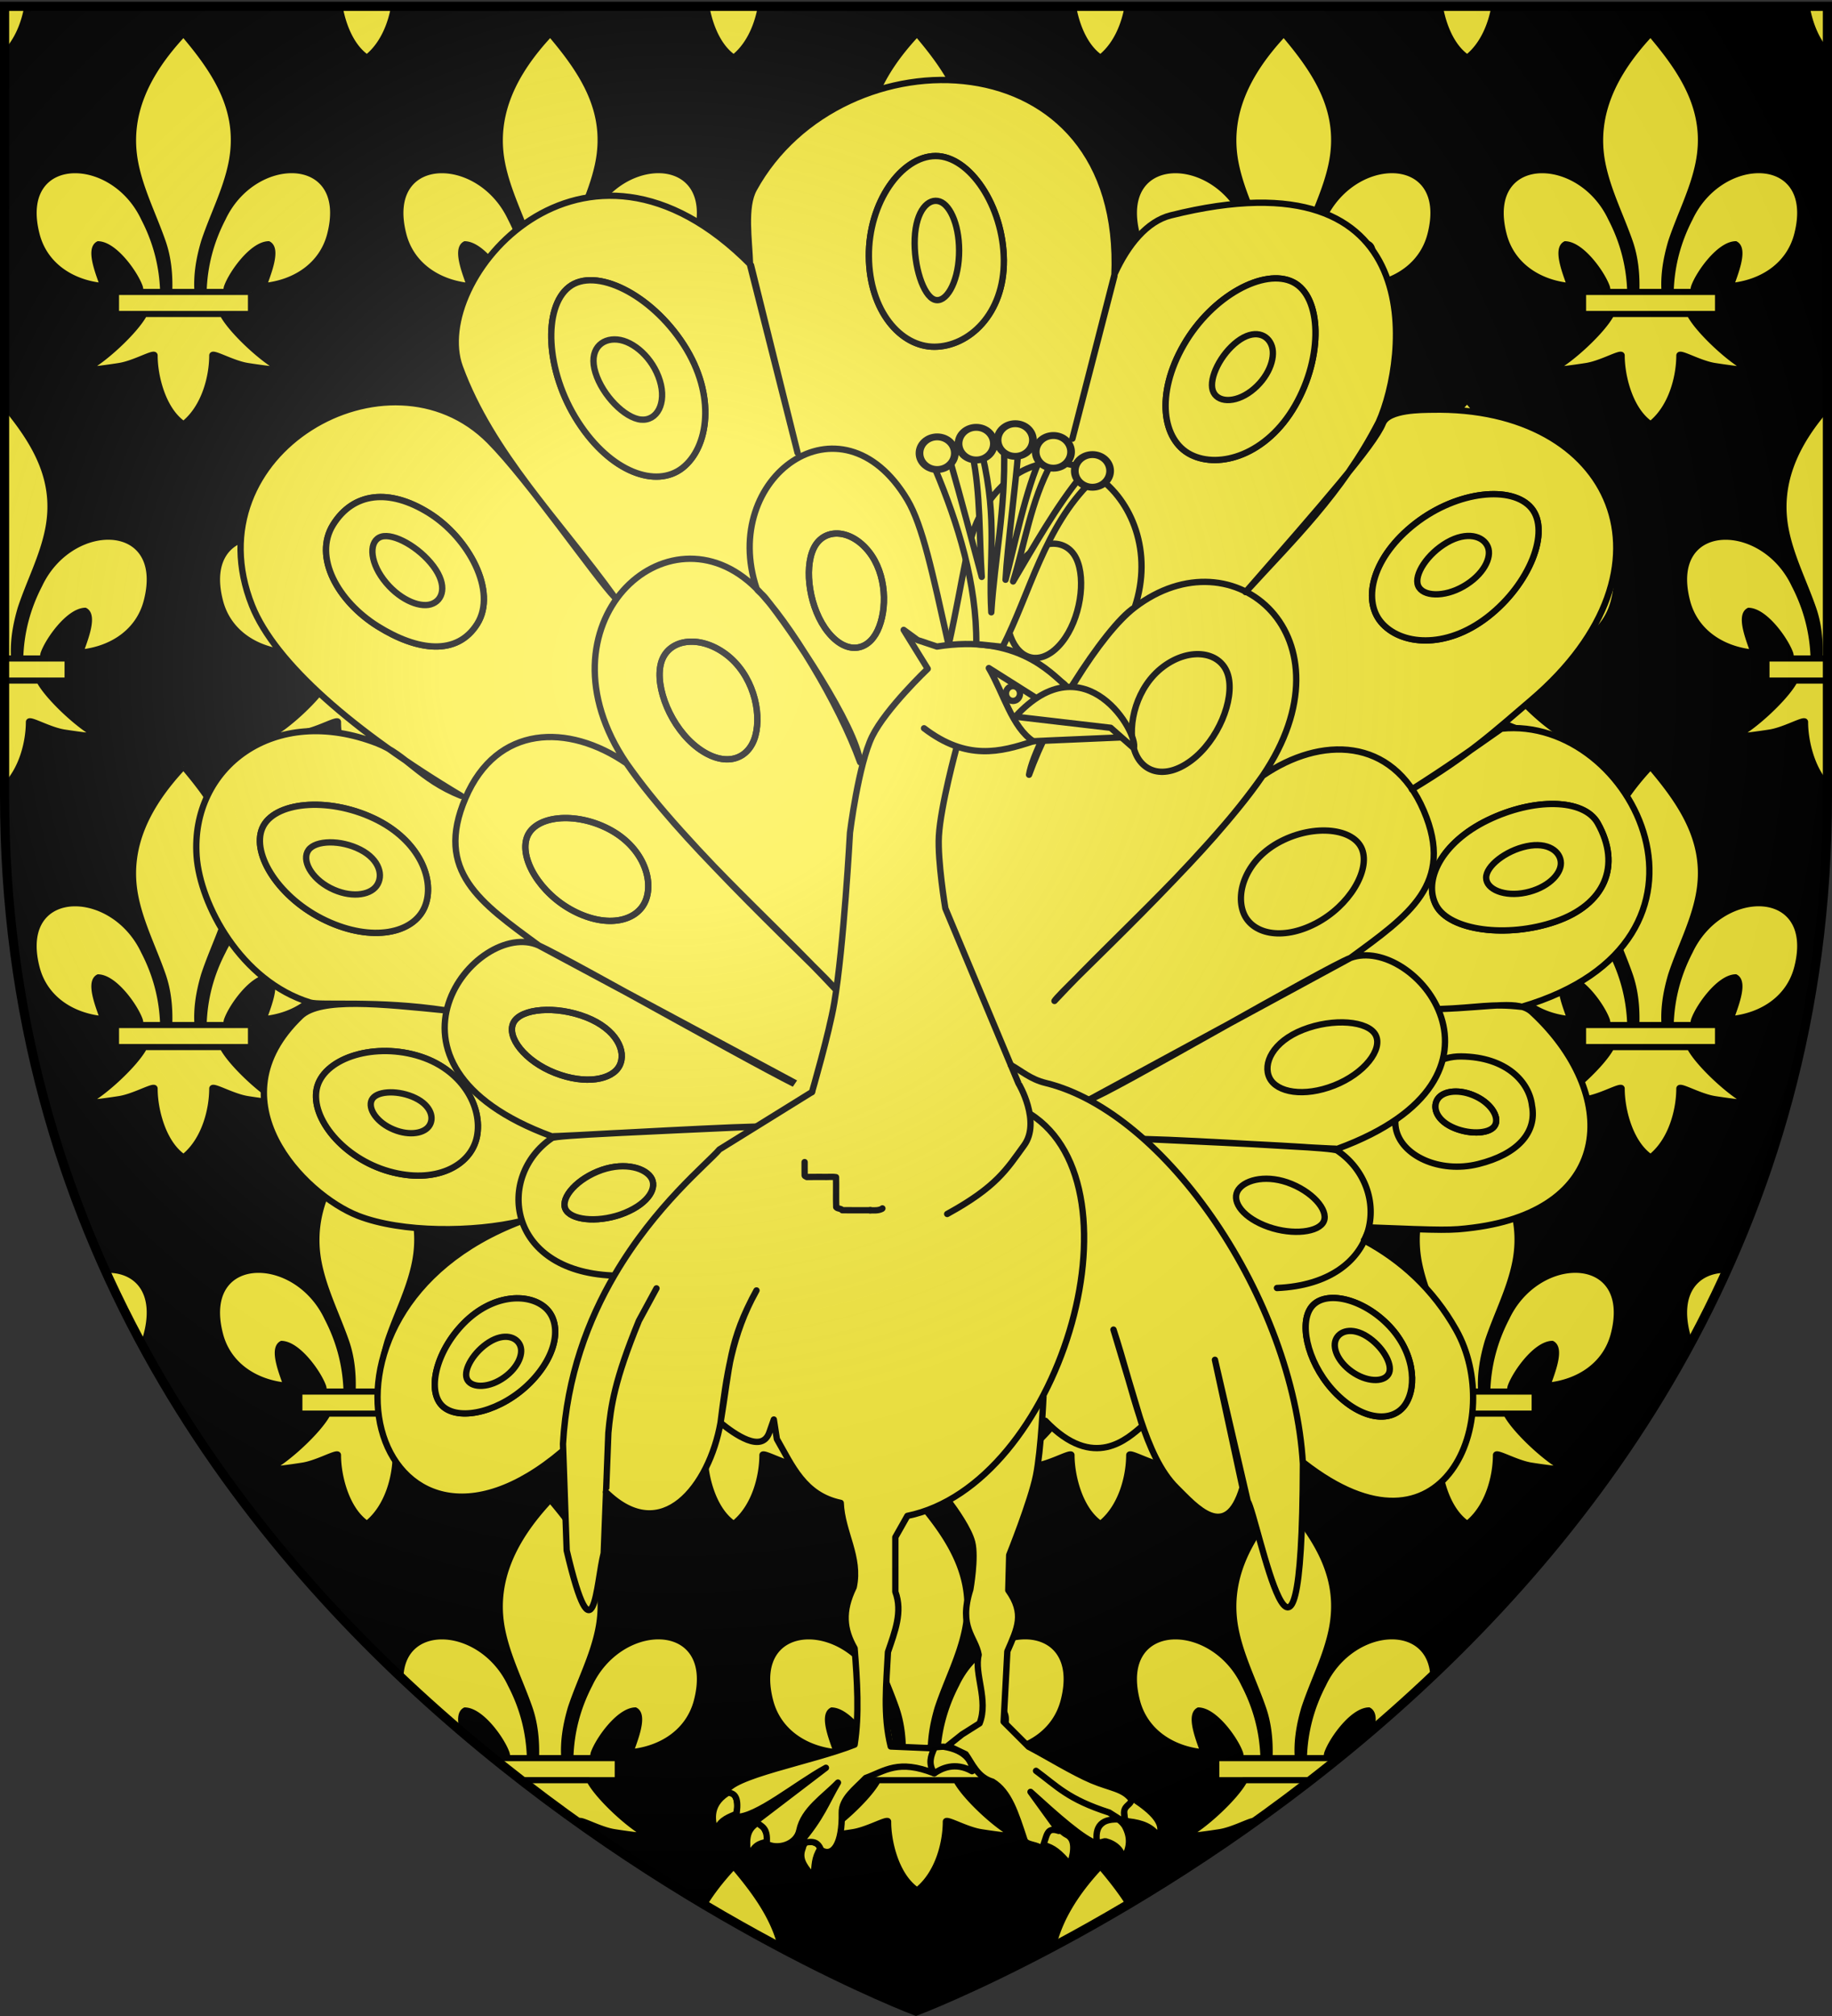
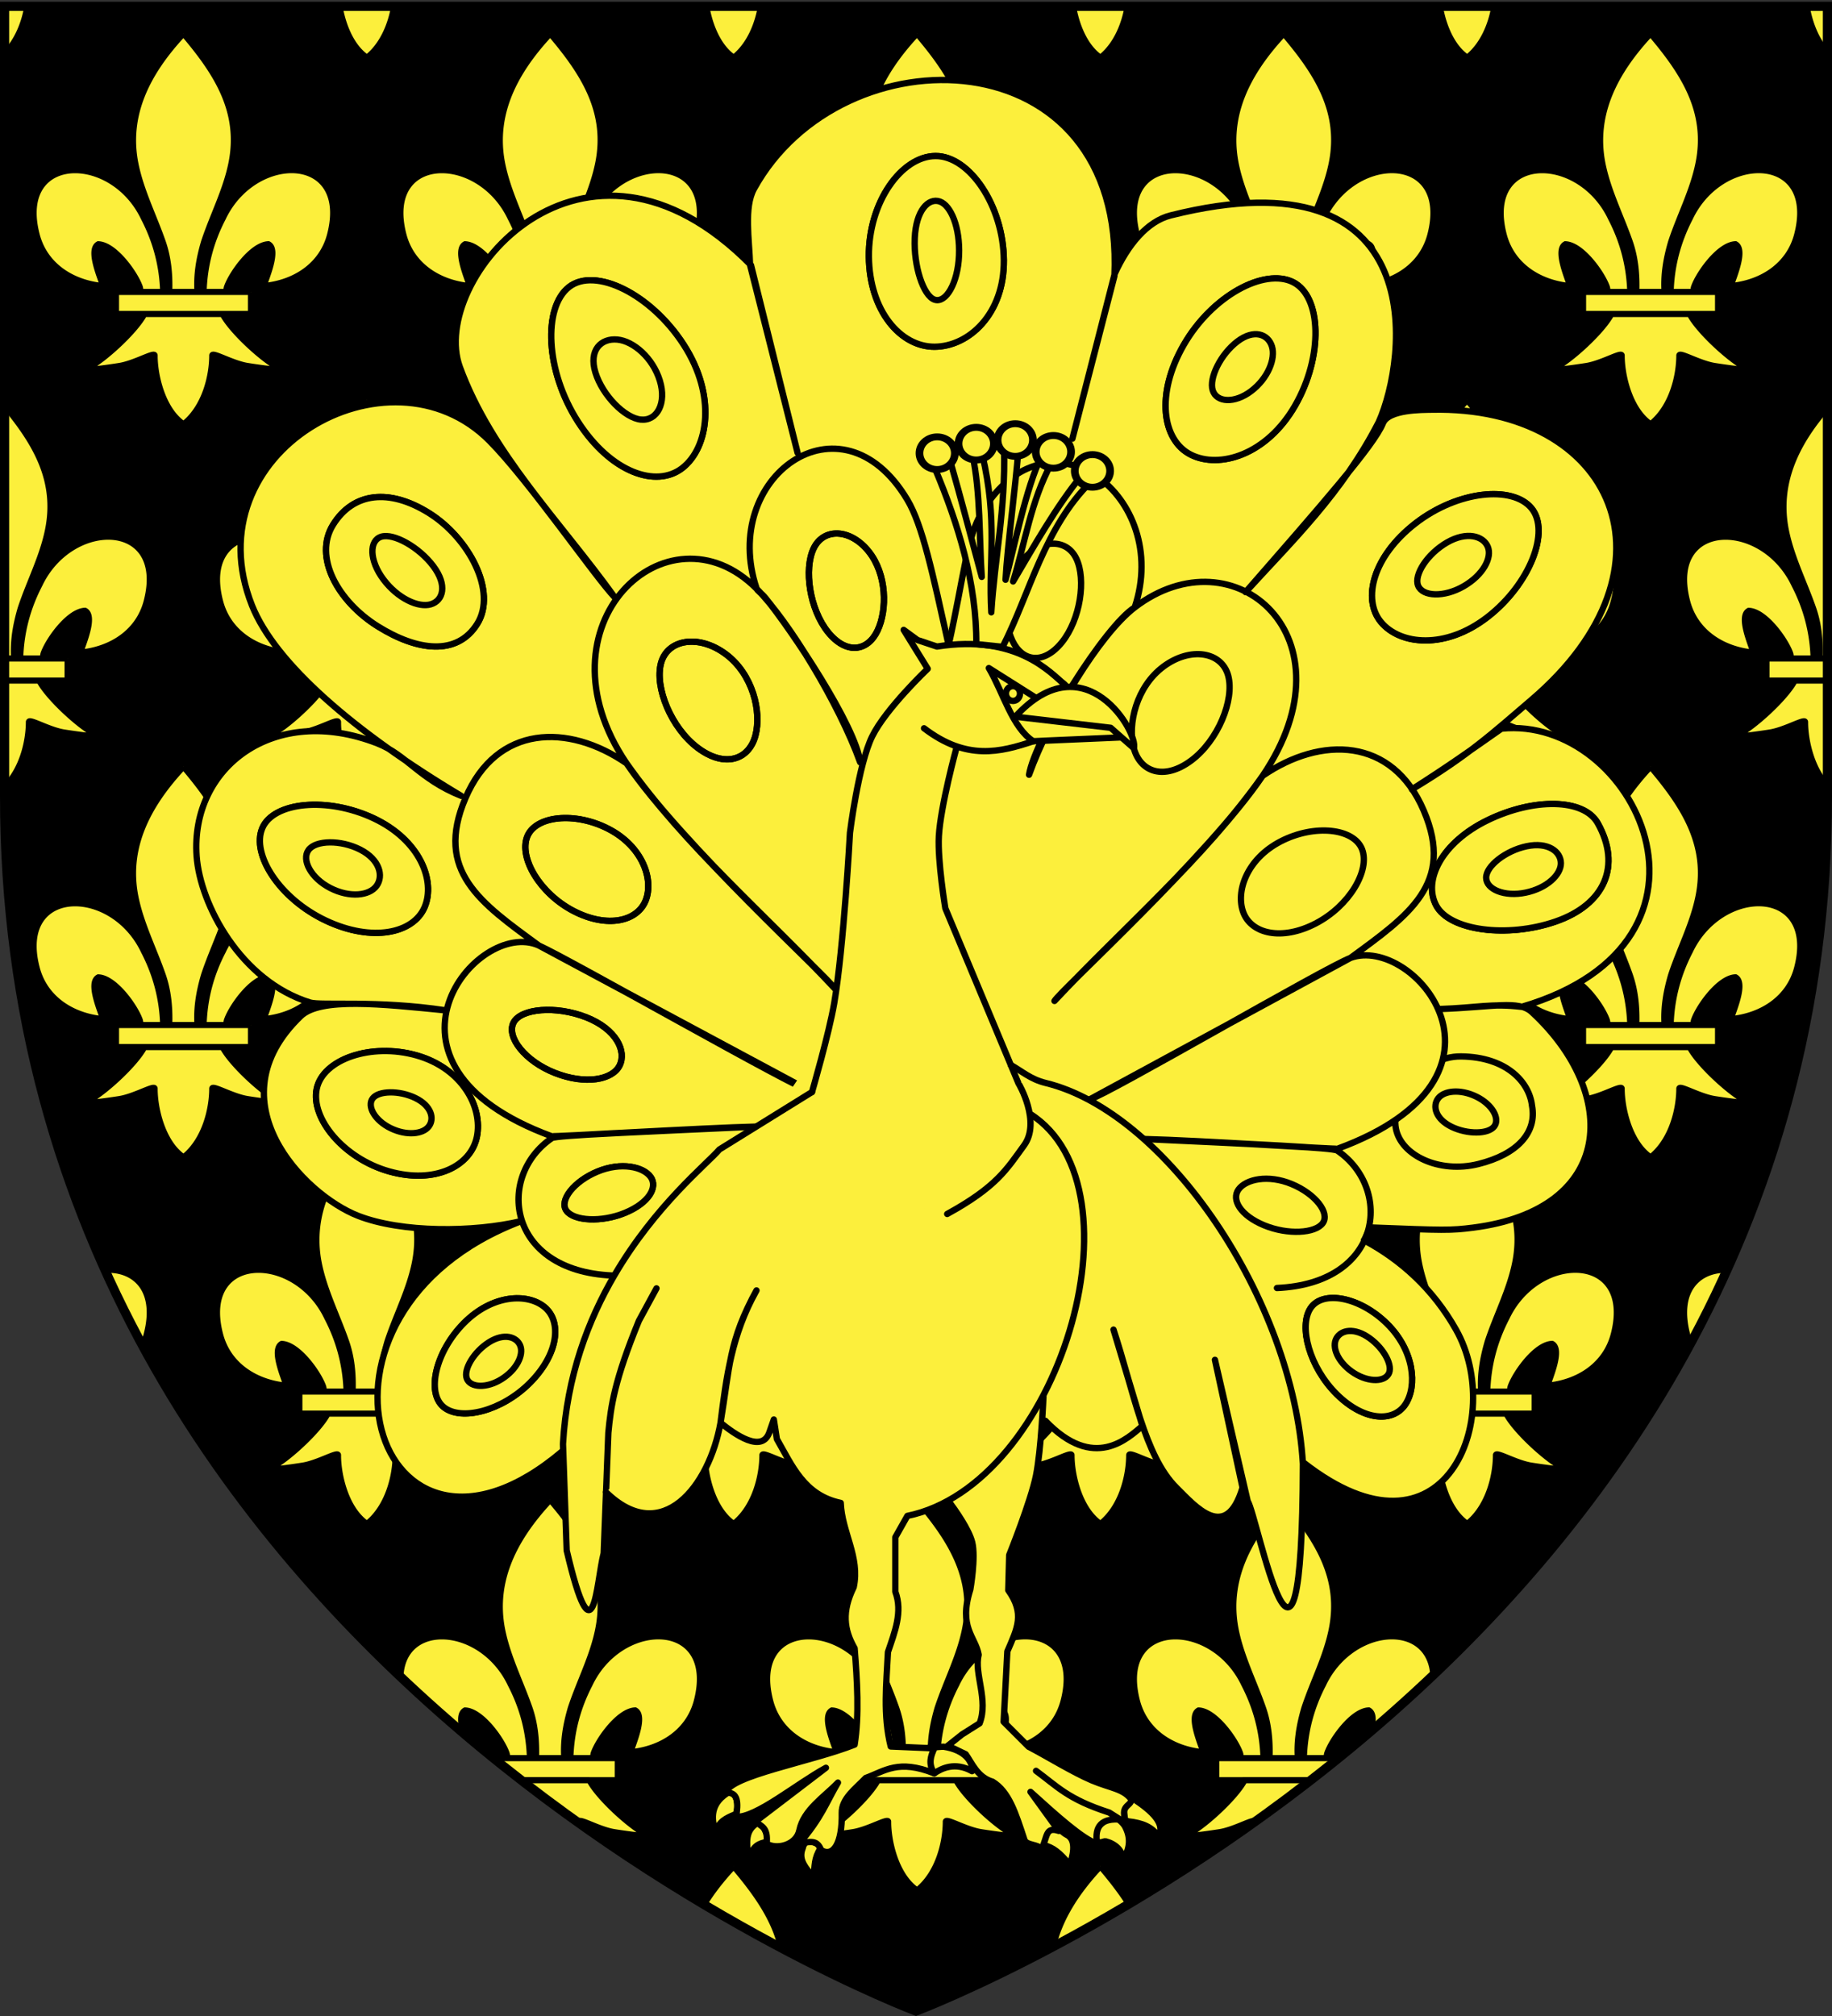
<svg xmlns="http://www.w3.org/2000/svg" xmlns:xlink="http://www.w3.org/1999/xlink" width="600" height="660" style="display:inline" version="1.0">
  <rect width="100%" height="100%" fill="#333333" stroke="none" />
  <desc>Blason Vide 3D</desc>
  <defs>
    <clipPath id="c" clipPathUnits="userSpaceOnUse">
      <path d="M299.747 658.023S1.5 545.671 1.5 260.14V1.516h596.497V260.14c0 285.531-298.249 397.883-298.249 397.883z" style="display:inline;opacity:1;fill:none;fill-opacity:1;fill-rule:evenodd;stroke:#000;stroke-width:2.999;stroke-linecap:butt;stroke-linejoin:miter;stroke-miterlimit:4;stroke-dasharray:none;stroke-opacity:1" />
    </clipPath>
    <clipPath id="b" clipPathUnits="userSpaceOnUse">
      <path d="M299.003 643.334S1.5 533.607 1.5 254.745V2.163h595.007v252.582c0 278.862-297.504 388.59-297.504 388.59z" style="display:inline;opacity:1;fill:none;fill-opacity:1;fill-rule:evenodd;stroke:#000;stroke-width:2.96;stroke-linecap:butt;stroke-linejoin:miter;stroke-miterlimit:4;stroke-dasharray:none;stroke-opacity:1" />
    </clipPath>
    <radialGradient xlink:href="#a" id="d" cx="221.445" cy="226.331" r="300" fx="221.445" fy="226.331" gradientTransform="matrix(1.353 0 0 1.349 -77.63 -85.747)" gradientUnits="userSpaceOnUse" />
    <linearGradient id="a">
      <stop offset="0" style="stop-color:#fff;stop-opacity:.314" />
      <stop offset=".19" style="stop-color:#fff;stop-opacity:.251" />
      <stop offset=".6" style="stop-color:#6b6b6b;stop-opacity:.125" />
      <stop offset="1" style="stop-color:#000;stop-opacity:.125" />
    </linearGradient>
  </defs>
  <g style="display:inline">
    <g style="display:inline;fill:#000">
      <path d="M300 645.286s298.5-110.061 298.5-389.772V2.163H1.5v253.351C1.5 535.224 300 645.286 300 645.286" clip-path="url(#b)" style="fill:#000;fill-opacity:1;fill-rule:evenodd;stroke:none;stroke-width:1px;stroke-linecap:butt;stroke-linejoin:miter;stroke-opacity:1" transform="matrix(1.003 0 0 1.024 -.005 -.14)" />
    </g>
    <g style="display:inline">
      <path d="M1.5.84v.677h7.447C8.01 7.008 5.713 12.979 1.5 17.072V.84m247.447.677h-17.85c1.008 5.892 3.577 12.707 8.309 16.344l.603.477.63-.477c4.766-4.087 7.313-10.489 8.308-16.344m-119.999 0h-17.853c1.005 5.892 3.576 12.707 8.314 16.344l.603.477.621-.477c4.766-4.087 7.318-10.489 8.315-16.344m446.463 53.626c-8.065 0-17.642 5.373-22.518 15.719-3.92 7.583-6.05 15.57-6.283 24.156h7.357c.146-.553.132-1.154.321-1.692 1.593-4.428 8.208-13.725 13.536-13.923 3.33 1.809-.792 11.061-1.548 13.68 10.395-.999 19.151-6.84 21.726-16.776 3.711-14.302-3.475-21.165-12.591-21.164m-70.825.011c-9.115 0-16.301 6.865-12.595 21.171 2.583 9.927 11.331 15.768 21.726 16.767-.747-2.61-4.878-11.871-1.548-13.68 5.328.207 11.943 9.495 13.536 13.932.194.525.185 1.125.32 1.674h7.367c-.246-8.579-2.366-16.57-6.293-24.138-4.874-10.351-14.45-15.726-22.513-15.726m35.429-44.817-.63.774c-10.935 11.907-18.278 25.659-15.12 41.805 1.746 8.901 5.985 17.145 8.974 25.722 1.832 5.294 2.323 10.813 2.134 16.38h9.249c-.388-5.599.577-11.033 2.144-16.38 2.845-8.631 7.174-16.821 8.965-25.722 3.356-16.659-4.519-29.223-15.066-41.751l-.65-.828m12.83 91.899h-25.643c-2.876 5.527-13.429 15.249-19.074 18.054-.341.17-.155.241.381.241 1.812 0 7.62-.806 10.6-1.285 4.312-.698 9.729-3.679 11.133-3.679.243 0 .365.089.342.295-.009 6.408 2.439 17.091 8.82 22.005l.611.468.621-.468c6.381-5.472 8.784-15.093 8.82-22.005-.022-.206.102-.295.345-.295 1.407 0 6.818 2.981 11.13 3.679 2.979.479 8.788 1.285 10.6 1.285.536 0 .722-.071.381-.241-5.646-2.805-16.199-12.527-19.067-18.054m9.274-7.218h-44.17v7.218h44.172v-7.218m-106.71-39.875c-8.064 0-17.639 5.373-22.514 15.719-3.93 7.583-6.051 15.57-6.284 24.156h7.354c.141-.553.128-1.154.325-1.692 1.593-4.428 8.208-13.725 13.536-13.923 3.33 1.809-.801 11.061-1.548 13.68 10.395-.999 19.143-6.84 21.726-16.776 3.706-14.302-3.481-21.165-12.595-21.164m-70.826.011c-9.116 0-16.302 6.865-12.591 21.171 2.574 9.927 11.331 15.768 21.726 16.767-.756-2.61-4.878-11.871-1.548-13.68 5.328.207 11.943 9.495 13.536 13.932.188.525.176 1.125.317 1.674h7.361c-.237-8.579-2.366-16.57-6.284-24.138-4.874-10.351-14.452-15.726-22.517-15.726m35.433-44.817-.63.774c-10.943 11.907-18.288 25.659-15.12 41.805 1.746 8.901 5.985 17.145 8.965 25.722 1.841 5.294 2.332 10.813 2.134 16.38h9.258c-.397-5.599.568-11.033 2.144-16.38 2.845-8.631 7.174-16.821 8.965-25.722 3.356-16.659-4.519-29.223-15.066-41.751l-.65-.828m12.822 91.899h-25.635c-2.876 5.527-13.429 15.249-19.074 18.054-.341.17-.155.241.381.241 1.812 0 7.62-.806 10.6-1.285 4.312-.698 9.722-3.679 11.13-3.679.243 0 .367.089.345.295-.009 6.408 2.439 17.091 8.82 22.005l.603.468.63-.468c6.382-5.472 8.784-15.093 8.812-22.005-.022-.206.102-.295.345-.295 1.409 0 6.827 2.981 11.139 3.679 2.973.479 8.785 1.285 10.599 1.285.536 0 .723-.071.382-.241-5.648-2.805-16.201-12.527-19.077-18.054m9.282-7.218h-44.171v7.218h44.172v-7.218M335.409 55.143c-8.064 0-17.638 5.373-22.509 15.719-3.93 7.583-6.06 15.57-6.294 24.156h7.363c.141-.553.127-1.154.316-1.692 1.593-4.428 8.208-13.725 13.536-13.923 3.339 1.809-.792 11.061-1.539 13.68 10.395-.999 19.143-6.84 21.717-16.776 3.711-14.302-3.475-21.165-12.59-21.164m-70.822.011c-9.115 0-16.3 6.865-12.59 21.171 2.574 9.927 11.322 15.768 21.726 16.767-.756-2.61-4.878-11.871-1.548-13.68 5.328.207 11.943 9.495 13.536 13.932.188.525.176 1.125.317 1.674h7.362c-.236-8.579-2.366-16.57-6.292-24.138-4.872-10.351-14.447-15.726-22.511-15.726m35.433-44.817-.639.774c-10.935 11.907-18.279 25.659-15.111 41.805 1.746 8.901 5.976 17.145 8.964 25.722 1.841 5.294 2.332 10.813 2.134 16.38h9.249c-.388-5.599.577-11.033 2.144-16.38 2.845-8.631 7.173-16.821 8.974-25.722 3.348-16.659-4.519-29.223-15.075-41.751l-.64-.828m12.823 91.899h-25.634c-2.876 5.527-13.429 15.249-19.083 18.054-.339.17-.151.241.386.241 1.814 0 7.622-.806 10.594-1.285 4.312-.698 9.729-3.679 11.139-3.679.244 0 .368.089.345.295-.018 6.408 2.43 17.091 8.82 22.005l.604.468.62-.468c6.381-5.472 8.793-15.093 8.82-22.005-.022-.206.102-.295.345-.295 1.409 0 6.827 2.981 11.139 3.679 2.973.479 8.779 1.285 10.595 1.285.537 0 .725-.071.386-.241-5.656-2.805-16.2-12.527-19.076-18.054m9.282-7.218h-44.18v7.218h44.181v-7.218M215.411 55.143c-8.065 0-17.642 5.373-22.517 15.719-3.92 7.583-6.05 15.57-6.284 24.156h7.357c.146-.553.132-1.154.322-1.692 1.593-4.428 8.208-13.725 13.536-13.923 3.33 1.809-.792 11.061-1.548 13.68 10.395-.999 19.152-6.84 21.726-16.776 3.71-14.302-3.476-21.165-12.592-21.164m-70.826.011c-9.115 0-16.3 6.865-12.594 21.171 2.583 9.927 11.331 15.768 21.726 16.767-.747-2.61-4.878-11.871-1.548-13.68 5.328.207 11.943 9.495 13.536 13.932.195.525.184 1.125.321 1.674h7.358c-.237-8.579-2.357-16.57-6.284-24.138-4.875-10.351-14.45-15.726-22.515-15.726m35.43-44.817-.63.774c-10.935 11.907-18.279 25.659-15.12 41.805 1.746 8.901 5.985 17.145 8.973 25.722 1.833 5.294 2.324 10.813 2.134 16.38h9.25c-.389-5.599.577-11.033 2.144-16.38 2.844-8.631 7.173-16.821 8.964-25.722 3.357-16.659-4.518-29.223-15.066-41.751l-.649-.828m12.83 91.899h-25.643c-2.876 5.527-13.429 15.249-19.075 18.054-.341.17-.155.241.381.241 1.811 0 7.62-.806 10.599-1.285 4.312-.698 9.729-3.679 11.133-3.679.243 0 .366.089.342.295-.009 6.408 2.439 17.091 8.82 22.005l.612.468.621-.468c6.381-5.472 8.784-15.093 8.82-22.005-.022-.206.101-.295.345-.295 1.407 0 6.818 2.981 11.13 3.679 2.979.479 8.788 1.285 10.599 1.285.536 0 .722-.071.381-.241-5.644-2.805-16.197-12.527-19.065-18.054m9.274-7.218h-44.172v7.218h44.172v-7.218M95.411 55.143c-8.064 0-17.639 5.373-22.514 15.719-3.929 7.583-6.05 15.57-6.284 24.156h7.354c.141-.553.128-1.154.325-1.692 1.593-4.428 8.208-13.725 13.536-13.923 3.33 1.809-.801 11.061-1.548 13.68 10.395-.999 19.143-6.84 21.726-16.776 3.705-14.302-3.48-21.165-12.595-21.164m-70.826.011c-9.116 0-16.302 6.865-12.591 21.171 2.574 9.927 11.331 15.768 21.726 16.767-.756-2.61-4.878-11.871-1.548-13.68 5.328.207 11.943 9.495 13.536 13.932.188.525.176 1.125.317 1.674h7.362c-.237-8.579-2.366-16.57-6.284-24.138-4.875-10.351-14.452-15.726-22.518-15.726m35.433-44.817-.63.774C48.444 23.018 41.1 36.77 44.268 52.916c1.746 8.901 5.985 17.145 8.964 25.722 1.841 5.294 2.333 10.813 2.134 16.38h9.258c-.397-5.599.568-11.033 2.144-16.38 2.844-8.631 7.173-16.821 8.964-25.722 3.357-16.659-4.518-29.223-15.066-41.751l-.648-.828m12.821 91.899H47.206c-2.876 5.527-13.429 15.249-19.075 18.054-.341.17-.155.241.381.241 1.811 0 7.62-.806 10.599-1.285 4.312-.698 9.723-3.679 11.13-3.679.244 0 .367.089.345.295-.009 6.408 2.439 17.091 8.82 22.005l.603.468.63-.468c6.381-5.472 8.784-15.093 8.811-22.005-.023-.206.102-.295.345-.295 1.409 0 6.827 2.981 11.139 3.679 2.972.479 8.784 1.285 10.598 1.285.537 0 .723-.071.382-.241-5.645-2.805-16.198-12.527-19.075-18.054m9.283-7.218H37.95v7.218h44.172v-7.218m-46.708 80.123c-8.066 0-17.644 5.375-22.52 15.728-3.919 7.57-6.048 15.556-6.284 24.146h7.358c.146-.548.132-1.155.321-1.692 1.593-4.428 8.208-13.716 13.536-13.923 3.33 1.809-.792 11.061-1.548 13.68 10.395-.999 19.152-6.84 21.726-16.776 3.71-14.3-3.475-21.163-12.589-21.163M1.5 132.172v82.843h3.122c-.389-5.598.577-11.024 2.144-16.38 2.844-8.631 7.173-16.812 8.964-25.722 3.267-16.216-4.107-28.55-14.23-40.741m11.345 90.07H1.5v34.833c5.735-5.571 7.922-14.625 7.956-21.207-.022-.208.102-.298.347-.298 1.412 0 6.818 2.983 11.128 3.673 2.987.48 8.817 1.289 10.613 1.289.526 0 .706-.069.367-.236-5.645-2.805-16.198-12.536-19.066-18.054m9.274-7.227H1.5v7.227h20.619v-7.227m542.464-39.861c-9.114 0-16.299 6.863-12.589 21.167 2.574 9.936 11.331 15.777 21.726 16.776-.756-2.619-4.878-11.871-1.548-13.68 5.328.198 11.943 9.495 13.536 13.923.188.532.176 1.126.316 1.674h7.362c-.237-8.579-2.366-16.57-6.284-24.138-4.875-10.347-14.453-15.722-22.519-15.722m33.914-43.055c-10.447 11.671-17.311 25.119-14.229 40.814 1.746 8.901 5.985 17.145 8.965 25.722 1.841 5.293 2.332 10.822 2.134 16.38h3.131v-82.916m-.001 90.143h-11.292c-2.876 5.519-13.429 15.249-19.074 18.054-.338.167-.158.236.367.236 1.795 0 7.626-.809 10.613-1.289 4.309-.69 9.715-3.673 11.127-3.673.246 0 .37.09.348.298-.009 6.085 2.205 16.054 7.911 21.234v-34.86m0-7.227h-20.546v7.227h20.547v-7.227m-83.086-39.874c-8.064 0-17.641 5.375-22.512 15.728-3.928 7.57-6.058 15.556-6.293 24.146h7.363c.14-.548.126-1.155.315-1.692 1.593-4.428 8.208-13.716 13.536-13.923 3.339 1.809-.792 11.061-1.539 13.68 10.395-.999 19.143-6.84 21.717-16.776 3.711-14.3-3.474-21.163-12.587-21.163m-70.827.013c-9.113 0-16.298 6.863-12.588 21.167 2.574 9.936 11.322 15.777 21.726 16.776-.756-2.619-4.878-11.871-1.548-13.68 5.328.198 11.943 9.495 13.536 13.923.188.532.176 1.126.317 1.674h7.361c-.237-8.579-2.366-16.57-6.293-24.138-4.87-10.347-14.447-15.722-22.511-15.722m35.435-44.82-.639.783c-10.935 11.898-18.279 25.659-15.111 41.796 1.746 8.901 5.977 17.145 8.965 25.722 1.841 5.293 2.332 10.822 2.134 16.38h9.249c-.388-5.598.577-11.024 2.144-16.38 2.845-8.631 7.173-16.812 8.974-25.722 3.348-16.659-4.519-29.223-15.075-41.742l-.641-.837m12.823 91.908h-25.635c-2.876 5.519-13.429 15.249-19.083 18.054-.336.167-.154.236.372.236 1.799 0 7.628-.809 10.608-1.289 4.309-.69 9.722-3.673 11.136-3.673.245 0 .37.09.348.298-.018 6.399 2.43 17.091 8.82 21.996l.603.477.621-.477c6.381-5.472 8.793-15.093 8.82-21.996-.022-.208.103-.298.348-.298 1.414 0 6.827 2.983 11.136 3.673 2.98.48 8.81 1.289 10.608 1.289.527 0 .708-.069.372-.236-5.654-2.805-16.198-12.536-19.074-18.054m9.282-7.227h-44.179v7.227h44.181v-7.227m-106.713-39.874c-8.066 0-17.644 5.375-22.521 15.728-3.918 7.57-6.048 15.556-6.283 24.146h7.357c.146-.548.132-1.155.321-1.692 1.593-4.428 8.208-13.716 13.536-13.923 3.33 1.809-.792 11.061-1.548 13.68 10.395-.999 19.151-6.84 21.726-16.776 3.711-14.3-3.474-21.163-12.588-21.163m-70.831.013c-9.113 0-16.297 6.863-12.592 21.167 2.583 9.936 11.331 15.777 21.726 16.776-.747-2.619-4.878-11.871-1.548-13.68 5.328.198 11.943 9.495 13.536 13.923.194.532.185 1.126.32 1.674h7.358c-.237-8.579-2.357-16.57-6.284-24.138-4.875-10.347-14.451-15.722-22.516-15.722m35.432-44.82-.63.783c-10.935 11.898-18.278 25.659-15.12 41.796 1.746 8.901 5.985 17.145 8.974 25.722 1.832 5.293 2.323 10.822 2.134 16.38h9.249c-.388-5.598.577-11.024 2.144-16.38 2.845-8.631 7.174-16.812 8.965-25.722 3.356-16.659-4.519-29.223-15.066-41.742l-.65-.837m12.831 91.908h-25.644c-2.876 5.519-13.429 15.249-19.074 18.054-.338.167-.158.236.367.236 1.795 0 7.626-.809 10.613-1.289 4.309-.69 9.722-3.673 11.13-3.673.245 0 .369.09.345.298-.009 6.399 2.439 17.091 8.82 21.996l.611.477.621-.477c6.381-5.472 8.784-15.093 8.82-21.996-.022-.208.103-.298.348-.298 1.411 0 6.818 2.983 11.127 3.673 2.987.48 8.817 1.289 10.613 1.289.525 0 .705-.069.367-.236-5.644-2.805-16.197-12.536-19.064-18.054m9.273-7.227h-44.17v7.227h44.172v-7.227m-106.707-39.874c-8.065 0-17.641 5.375-22.517 15.728-3.928 7.57-6.048 15.556-6.284 24.146h7.354c.14-.548.127-1.155.324-1.692 1.593-4.428 8.208-13.716 13.536-13.923 3.33 1.809-.801 11.061-1.548 13.68 10.395-.999 19.143-6.84 21.726-16.776 3.706-14.3-3.478-21.163-12.591-21.163m-70.831.013c-9.115 0-16.299 6.863-12.589 21.167 2.574 9.936 11.331 15.777 21.726 16.776-.756-2.619-4.878-11.871-1.548-13.68 5.328.198 11.943 9.495 13.536 13.923.188.532.176 1.126.317 1.674h7.362c-.237-8.579-2.366-16.57-6.284-24.138-4.876-10.347-14.454-15.722-22.52-15.722m35.435-44.82-.63.783c-10.944 11.898-18.288 25.659-15.12 41.796 1.746 8.901 5.985 17.145 8.964 25.722 1.841 5.293 2.333 10.822 2.134 16.38h9.258c-.397-5.598.568-11.024 2.144-16.38 2.844-8.631 7.173-16.812 8.964-25.722 3.357-16.659-4.518-29.223-15.066-41.742l-.648-.837m12.822 91.908h-25.635c-2.876 5.519-13.428 15.249-19.074 18.054-.338.167-.158.236.367.236 1.795 0 7.626-.809 10.613-1.289 4.309-.69 9.716-3.673 11.128-3.673.245 0 .37.09.347.298-.009 6.399 2.439 17.091 8.82 21.996l.603.477.63-.477c6.381-5.472 8.784-15.093 8.811-21.996-.023-.208.102-.298.348-.298 1.414 0 6.827 2.983 11.136 3.673 2.979.48 8.814 1.289 10.612 1.289.526 0 .707-.069.368-.236-5.645-2.805-16.198-12.536-19.074-18.054m9.282-7.227h-44.171v7.227h44.172v-7.227m-106.711-39.874c-8.065 0-17.64 5.375-22.512 15.728-3.928 7.57-6.057 15.556-6.293 24.146h7.364c.14-.548.126-1.155.315-1.692 1.593-4.428 8.208-13.716 13.536-13.923 3.339 1.809-.792 11.061-1.539 13.68 10.395-.999 19.143-6.84 21.717-16.776 3.71-14.3-3.475-21.163-12.588-21.163m-70.827.013c-9.113 0-16.298 6.863-12.588 21.167 2.574 9.936 11.322 15.777 21.726 16.776-.756-2.619-4.878-11.871-1.548-13.68 5.328.198 11.943 9.495 13.536 13.923.188.532.176 1.126.312 1.674h7.367c-.237-8.579-2.366-16.57-6.292-24.138-4.873-10.347-14.448-15.722-22.513-15.722m35.436-44.82-.639.783c-10.935 11.898-18.279 25.659-15.111 41.796 1.746 8.901 5.976 17.145 8.964 25.722 1.841 5.293 2.333 10.822 2.134 16.38h9.25c-.389-5.598.577-11.024 2.144-16.38 2.844-8.631 7.173-16.812 8.973-25.722 3.348-16.659-4.518-29.223-15.075-41.742l-.64-.837m12.822 91.908h-25.634c-2.876 5.519-13.429 15.249-19.083 18.054-.336.167-.155.236.372.236 1.799 0 7.628-.809 10.608-1.289 4.309-.69 9.722-3.673 11.136-3.673.246 0 .371.09.348.298-.018 6.399 2.43 17.091 8.82 21.996l.603.477.621-.477c6.381-5.472 8.793-15.093 8.82-21.996-.023-.208.102-.298.348-.298 1.414 0 6.827 2.983 11.136 3.673 2.98.48 8.809 1.289 10.608 1.289.527 0 .708-.069.372-.236-5.655-2.805-16.199-12.536-19.075-18.054m9.282-7.227H97.944v7.227h44.181v-7.227m433.289 80.128c-8.066 0-17.644 5.375-22.521 15.723-3.918 7.57-6.048 15.564-6.283 24.146h7.359c.144-.552.131-1.155.319-1.683 1.593-4.437 8.208-13.726 13.536-13.933 3.33 1.818-.792 11.07-1.548 13.689 10.395-1.008 19.151-6.84 21.726-16.775 3.711-14.305-3.474-21.168-12.588-21.167m-70.831.013c-9.113 0-16.297 6.863-12.592 21.163 2.583 9.937 11.331 15.777 21.726 16.776-.747-2.619-4.878-11.87-1.548-13.68 5.328.198 11.943 9.495 13.536 13.923.194.531.185 1.13.319 1.674h7.368c-.246-8.578-2.366-16.561-6.293-24.129-4.875-10.352-14.451-15.727-22.516-15.727m35.432-44.816-.63.774c-10.935 11.898-18.278 25.659-15.12 41.796 1.746 8.901 5.985 17.154 8.974 25.73 1.832 5.293 2.323 10.813 2.134 16.371h9.249c-.388-5.598.577-11.023 2.144-16.371 2.845-8.631 7.174-16.821 8.965-25.73 3.356-16.659-4.519-29.214-15.066-41.742l-.65-.828m12.83 91.899h-25.643c-2.876 5.526-13.429 15.249-19.074 18.054-.34.168-.156.237.375.237 1.805 0 7.623-.802 10.605-1.281 4.312-.698 9.729-3.679 11.133-3.679.243 0 .365.089.342.295-.009 6.407 2.439 17.091 8.82 21.996l.611.477.621-.477c6.381-5.473 8.784-15.094 8.82-21.996-.022-.206.102-.295.345-.295 1.407 0 6.818 2.98 11.13 3.679 2.982.479 8.8 1.281 10.605 1.281.531 0 .715-.069.375-.237-5.644-2.805-16.197-12.527-19.065-18.054m9.274-7.227h-44.17v7.228h44.172v-7.228m-106.708-39.869c-8.064 0-17.64 5.375-22.516 15.723-3.929 7.57-6.049 15.564-6.284 24.146h7.355c.139-.552.127-1.155.323-1.683 1.593-4.437 8.208-13.726 13.536-13.933 3.33 1.818-.801 11.07-1.548 13.689 10.395-1.008 19.143-6.84 21.726-16.775 3.706-14.305-3.479-21.168-12.592-21.167m-70.83.013c-9.114 0-16.299 6.863-12.589 21.163 2.574 9.937 11.331 15.777 21.726 16.776-.756-2.619-4.878-11.87-1.548-13.68 5.328.198 11.943 9.495 13.536 13.923.187.531.176 1.13.316 1.674h7.362c-.237-8.578-2.366-16.561-6.284-24.129-4.875-10.352-14.453-15.727-22.519-15.727m35.435-44.816-.63.774c-10.943 11.898-18.288 25.659-15.12 41.796 1.746 8.901 5.985 17.154 8.965 25.73 1.841 5.293 2.332 10.813 2.134 16.371h9.258c-.397-5.598.568-11.023 2.144-16.371 2.845-8.631 7.174-16.821 8.965-25.73 3.356-16.659-4.519-29.214-15.066-41.742l-.65-.828m12.822 91.899h-25.635c-2.876 5.526-13.429 15.249-19.074 18.054-.34.168-.156.237.375.237 1.805 0 7.623-.802 10.605-1.281 4.312-.698 9.722-3.679 11.13-3.679.243 0 .367.089.345.295-.009 6.407 2.439 17.091 8.82 21.996l.603.477.63-.477c6.382-5.473 8.784-15.094 8.812-21.996-.022-.206.102-.295.345-.295 1.409 0 6.827 2.98 11.139 3.679 2.976.479 8.797 1.281 10.604 1.281.532 0 .716-.069.376-.237-5.646-2.805-16.199-12.527-19.075-18.054m9.282-7.227h-44.17v7.228h44.172v-7.228m-106.712-39.869c-8.064 0-17.641 5.375-22.512 15.723-3.928 7.57-6.058 15.564-6.293 24.146h7.364c.139-.552.126-1.155.314-1.683 1.593-4.437 8.208-13.726 13.536-13.933 3.339 1.818-.792 11.07-1.539 13.689 10.395-1.008 19.143-6.84 21.717-16.775 3.711-14.305-3.474-21.168-12.587-21.167m-70.827.013c-9.113 0-16.298 6.863-12.588 21.163 2.574 9.937 11.322 15.777 21.726 16.776-.756-2.619-4.878-11.87-1.548-13.68 5.328.198 11.943 9.495 13.536 13.923.187.531.176 1.13.316 1.674h7.363c-.236-8.578-2.366-16.561-6.292-24.129-4.873-10.352-14.448-15.727-22.513-15.727m35.435-44.816-.639.774c-10.935 11.898-18.279 25.659-15.111 41.796 1.746 8.901 5.976 17.154 8.964 25.73 1.841 5.293 2.332 10.813 2.134 16.371h9.249c-.388-5.598.577-11.023 2.144-16.371 2.845-8.631 7.173-16.821 8.974-25.73 3.348-16.659-4.519-29.214-15.075-41.742l-.64-.828m12.823 91.899h-25.634c-2.876 5.526-13.429 15.249-19.083 18.054-.338.168-.153.237.38.237 1.809 0 7.625-.802 10.6-1.281 4.312-.698 9.729-3.679 11.139-3.679.244 0 .368.089.345.295-.018 6.407 2.43 17.091 8.82 21.996l.604.477.62-.477c6.381-5.473 8.793-15.094 8.82-21.996-.022-.206.102-.295.345-.295 1.409 0 6.827 2.98 11.139 3.679 2.976.479 8.792 1.281 10.601 1.281.533 0 .718-.069.38-.237-5.656-2.805-16.2-12.527-19.076-18.054m9.282-7.227h-44.18v7.228h44.181v-7.228m-106.712-39.869c-8.066 0-17.644 5.375-22.52 15.723-3.919 7.57-6.048 15.564-6.284 24.146h7.36c.144-.552.131-1.155.319-1.683 1.593-4.437 8.208-13.726 13.536-13.933 3.33 1.818-.792 11.07-1.548 13.689 10.395-1.008 19.152-6.84 21.726-16.775 3.71-14.305-3.475-21.168-12.589-21.167m-70.831.013c-9.113 0-16.297 6.863-12.592 21.163 2.583 9.937 11.331 15.777 21.726 16.776-.747-2.619-4.878-11.87-1.548-13.68 5.328.198 11.943 9.495 13.536 13.923.194.531.184 1.13.32 1.674h7.359c-.237-8.578-2.357-16.561-6.284-24.129-4.876-10.352-14.452-15.727-22.517-15.727m35.432-44.816-.63.774c-10.935 11.898-18.279 25.659-15.12 41.796 1.746 8.901 5.985 17.154 8.973 25.73 1.833 5.293 2.324 10.813 2.134 16.371h9.25c-.389-5.598.577-11.023 2.144-16.371 2.844-8.631 7.173-16.821 8.964-25.73 3.357-16.659-4.518-29.214-15.066-41.742l-.649-.828m12.83 91.899h-25.643c-2.876 5.526-13.429 15.249-19.075 18.054-.34.168-.156.237.375.237 1.805 0 7.623-.802 10.605-1.281 4.312-.698 9.729-3.679 11.133-3.679.243 0 .366.089.342.295-.009 6.407 2.439 17.091 8.82 21.996l.612.477.621-.477c6.381-5.473 8.784-15.094 8.82-21.996-.022-.206.101-.295.345-.295 1.407 0 6.818 2.98 11.13 3.679 2.982.479 8.8 1.281 10.604 1.281.532 0 .715-.069.375-.237-5.643-2.805-16.196-12.527-19.064-18.054m9.274-7.227h-44.172v7.228h44.172v-7.228M95.414 295.143c-8.065 0-17.641 5.375-22.517 15.723-3.928 7.57-6.048 15.564-6.284 24.146h7.355c.139-.552.127-1.155.323-1.683 1.593-4.437 8.208-13.726 13.536-13.933 3.33 1.818-.801 11.07-1.548 13.689 10.395-1.008 19.143-6.84 21.726-16.775 3.706-14.305-3.478-21.168-12.591-21.167m-70.831.013c-9.115 0-16.299 6.863-12.589 21.163 2.574 9.937 11.331 15.777 21.726 16.776-.756-2.619-4.878-11.87-1.548-13.68 5.328.198 11.943 9.495 13.536 13.923.187.531.176 1.13.316 1.674h7.363c-.237-8.578-2.366-16.561-6.284-24.129-4.876-10.352-14.454-15.727-22.52-15.727m35.435-44.816-.63.774c-10.944 11.898-18.288 25.659-15.12 41.796 1.746 8.901 5.985 17.154 8.964 25.73 1.841 5.293 2.333 10.813 2.134 16.371h9.258c-.397-5.598.568-11.023 2.144-16.371 2.844-8.631 7.173-16.821 8.964-25.73 3.357-16.659-4.518-29.214-15.066-41.742l-.648-.828m12.821 91.899H47.206c-2.876 5.526-13.429 15.249-19.075 18.054-.34.168-.156.237.375.237 1.804 0 7.622-.802 10.604-1.281 4.312-.698 9.723-3.679 11.13-3.679.244 0 .367.089.345.295-.009 6.407 2.439 17.091 8.82 21.996l.604.477.63-.477c6.381-5.473 8.784-15.094 8.811-21.996-.023-.206.102-.295.345-.295 1.409 0 6.827 2.98 11.139 3.679 2.975.479 8.796 1.281 10.604 1.281.533 0 .716-.069.376-.237-5.645-2.805-16.198-12.527-19.075-18.054m9.283-7.227H37.951v7.228h44.171v-7.228m-46.711 80.131q-.514 0-1.036.03a380 380 0 0 0 12.313 24.816 21.6 21.6 0 0 0 1.315-3.683c3.71-14.301-3.476-21.163-12.592-21.163m529.174.01c-9.116 0-16.301 6.865-12.591 21.172a21.4 21.4 0 0 0 1.313 3.673 382 382 0 0 0 12.312-24.814q-.522-.03-1.034-.031m-49.176-.01c-8.064 0-17.638 5.373-22.509 15.72-3.93 7.582-6.06 15.569-6.294 24.155h7.363c.141-.553.127-1.154.316-1.691 1.593-4.429 8.208-13.726 13.536-13.923 3.339 1.809-.792 11.061-1.539 13.68 10.395-.999 19.143-6.84 21.717-16.776 3.711-14.303-3.475-21.165-12.59-21.165m-70.822.01c-9.114 0-16.3 6.865-12.59 21.172 2.574 9.927 11.322 15.768 21.726 16.767-.756-2.61-4.878-11.871-1.548-13.68 5.328.207 11.943 9.495 13.536 13.932.188.525.176 1.124.317 1.674h7.361c-.237-8.578-2.366-16.57-6.293-24.138-4.87-10.351-14.445-15.727-22.509-15.727m35.433-44.816-.639.774c-10.935 11.906-18.279 25.658-15.111 41.805 1.746 8.9 5.977 17.145 8.965 25.722 1.841 5.294 2.332 10.813 2.134 16.38h9.249c-.388-5.598.577-11.032 2.144-16.38 2.845-8.631 7.173-16.821 8.974-25.722 3.348-16.659-4.519-29.223-15.075-41.751l-.641-.828m12.823 91.899h-25.635c-2.876 5.526-13.429 15.248-19.083 18.054-.339.171-.151.241.386.241 1.814 0 7.622-.807 10.595-1.285 4.312-.698 9.729-3.68 11.139-3.68.243 0 .367.09.345.296-.018 6.407 2.43 17.091 8.82 22.005l.603.468.621-.468c6.381-5.473 8.793-15.094 8.82-22.005-.022-.206.102-.296.345-.296 1.409 0 6.827 2.981 11.139 3.68 2.973.479 8.779 1.285 10.595 1.285.537 0 .725-.07.386-.241-5.656-2.806-16.2-12.527-19.076-18.054m9.282-7.218h-44.179v7.219h44.181v-7.219m-106.716-39.875c-8.065 0-17.642 5.373-22.518 15.72-3.92 7.582-6.05 15.569-6.283 24.155h7.357c.146-.553.132-1.154.321-1.691 1.593-4.429 8.208-13.726 13.536-13.923 3.33 1.809-.792 11.061-1.548 13.68 10.395-.999 19.151-6.84 21.726-16.776 3.711-14.303-3.475-21.165-12.591-21.165m-70.825.01c-9.115 0-16.301 6.865-12.595 21.172 2.583 9.927 11.331 15.768 21.726 16.767-.747-2.61-4.878-11.871-1.548-13.68 5.328.207 11.943 9.495 13.536 13.932.195.525.185 1.124.32 1.674h7.358c-.237-8.578-2.357-16.57-6.284-24.138-4.874-10.351-14.45-15.727-22.513-15.727m35.429-44.816-.63.774c-10.935 11.906-18.278 25.658-15.12 41.805 1.746 8.9 5.985 17.145 8.974 25.722 1.832 5.294 2.323 10.813 2.134 16.38h9.249c-.388-5.598.577-11.032 2.144-16.38 2.845-8.631 7.174-16.821 8.965-25.722 3.356-16.659-4.519-29.223-15.066-41.751l-.65-.828m12.83 91.899h-25.643c-2.876 5.526-13.429 15.248-19.074 18.054-.341.171-.155.241.381.241 1.812 0 7.62-.807 10.6-1.285 4.312-.698 9.729-3.68 11.133-3.68.243 0 .365.09.342.296-.009 6.407 2.439 17.091 8.82 22.005l.611.468.621-.468c6.381-5.473 8.784-15.094 8.82-22.005-.022-.206.102-.296.345-.296 1.407 0 6.818 2.981 11.13 3.68 2.979.479 8.788 1.285 10.6 1.285.536 0 .722-.07.381-.241-5.646-2.806-16.199-12.527-19.067-18.054m9.274-7.218h-44.17v7.219h44.172v-7.219m-106.71-39.875c-8.064 0-17.639 5.373-22.514 15.72-3.929 7.582-6.05 15.569-6.284 24.155h7.354c.141-.553.128-1.154.325-1.691 1.593-4.429 8.208-13.726 13.536-13.923 3.33 1.809-.801 11.061-1.548 13.68 10.395-.999 19.143-6.84 21.726-16.776 3.705-14.303-3.48-21.165-12.595-21.165m-70.826.01c-9.116 0-16.302 6.865-12.591 21.172 2.574 9.927 11.331 15.768 21.726 16.767-.756-2.61-4.878-11.871-1.548-13.68 5.328.207 11.943 9.495 13.536 13.932.188.525.176 1.124.317 1.674h7.362c-.237-8.578-2.366-16.57-6.284-24.138-4.875-10.351-14.452-15.727-22.518-15.727m35.433-44.816-.63.774c-10.944 11.906-18.288 25.658-15.12 41.805 1.746 8.9 5.985 17.145 8.964 25.722 1.841 5.294 2.333 10.813 2.134 16.38h9.258c-.397-5.598.568-11.032 2.144-16.38 2.844-8.631 7.173-16.821 8.964-25.722 3.357-16.659-4.518-29.223-15.066-41.751l-.648-.828m12.821 91.899h-25.634c-2.876 5.526-13.429 15.248-19.075 18.054-.341.171-.155.241.381.241 1.811 0 7.62-.807 10.599-1.285 4.312-.698 9.723-3.68 11.13-3.68.244 0 .367.09.345.296-.009 6.407 2.439 17.091 8.82 22.005l.603.468.63-.468c6.381-5.473 8.784-15.094 8.811-22.005-.023-.206.102-.296.345-.296 1.409 0 6.827 2.981 11.139 3.68 2.972.479 8.784 1.285 10.598 1.285.537 0 .723-.07.382-.241-5.644-2.806-16.197-12.527-19.074-18.054m9.283-7.218H217.95v7.219h44.172v-7.219m-106.713-39.875c-8.064 0-17.638 5.373-22.509 15.72-3.929 7.582-6.059 15.569-6.293 24.155h7.363c.141-.553.127-1.154.316-1.691 1.593-4.429 8.208-13.726 13.536-13.923 3.339 1.809-.792 11.061-1.539 13.68 10.395-.999 19.143-6.84 21.717-16.776 3.71-14.303-3.476-21.165-12.591-21.165m-70.822.01c-9.115 0-16.3 6.865-12.59 21.172 2.574 9.927 11.322 15.768 21.726 16.767-.756-2.61-4.878-11.871-1.548-13.68 5.328.207 11.943 9.495 13.536 13.932.188.525.176 1.124.312 1.674h7.367c-.237-8.578-2.366-16.57-6.292-24.138-4.872-10.351-14.447-15.727-22.511-15.727m35.434-44.816-.639.774c-10.935 11.906-18.279 25.658-15.111 41.805 1.746 8.9 5.976 17.145 8.964 25.722 1.841 5.294 2.333 10.813 2.134 16.38h9.25c-.389-5.598.577-11.032 2.144-16.38 2.844-8.631 7.173-16.821 8.973-25.722 3.348-16.659-4.518-29.223-15.075-41.751l-.64-.828m12.821 91.899h-25.634c-2.876 5.526-13.429 15.248-19.083 18.054-.339.171-.151.241.386.241 1.814 0 7.622-.807 10.594-1.285 4.312-.698 9.729-3.68 11.139-3.68.244 0 .368.09.345.296-.018 6.407 2.43 17.091 8.82 22.005l.603.468.621-.468c6.381-5.473 8.793-15.094 8.82-22.005-.022-.206.102-.296.345-.296 1.409 0 6.827 2.981 11.139 3.68 2.972.479 8.779 1.285 10.594 1.285.538 0 .725-.07.386-.241-5.654-2.806-16.199-12.527-19.075-18.054m9.283-7.218H97.944v7.219h44.182v-7.219m313.287 80.123c-8.064 0-17.64 5.375-22.516 15.728-3.929 7.57-6.049 15.556-6.284 24.146h7.354c.14-.548.128-1.155.324-1.691 1.593-4.429 8.208-13.717 13.536-13.923 1.822.989 1.41 4.21.54 7.352a519 519 0 0 0 20.613-18.497c-.379-8.838-6.372-13.115-13.567-13.115m-70.83.013c-9.114 0-16.299 6.862-12.589 21.168 2.574 9.936 11.331 15.776 21.726 16.775-.756-2.619-4.878-11.871-1.548-13.68 5.328.198 11.943 9.495 13.536 13.923.188.532.176 1.126.316 1.674h7.362c-.237-8.579-2.366-16.57-6.284-24.138-4.875-10.347-14.453-15.722-22.519-15.722m35.435-44.82-.63.783c-10.943 11.897-18.288 25.659-15.12 41.796 1.746 8.9 5.985 17.145 8.965 25.722 1.841 5.293 2.332 10.822 2.134 16.38h9.258c-.397-5.598.568-11.023 2.144-16.38 2.845-8.631 7.174-16.812 8.965-25.722 3.356-16.659-4.519-29.224-15.066-41.742l-.65-.837m9.283 91.908h-22.096c-2.876 5.519-13.429 15.249-19.074 18.054-.338.167-.158.236.367.236 1.795 0 7.626-.809 10.613-1.289 4.309-.69 9.715-3.673 11.127-3.673.246 0 .37.09.348.298l.001.287a568 568 0 0 0 18.714-13.913m9.114-7.227h-40.463v7.228h31.351a569 569 0 0 0 9.112-7.228m-103.003-39.874c-8.064 0-17.641 5.375-22.512 15.728-3.928 7.57-6.058 15.556-6.293 24.146h7.363c.14-.548.126-1.155.315-1.691 1.593-4.429 8.208-13.717 13.536-13.923 3.339 1.809-.792 11.061-1.539 13.68 10.395-.999 19.143-6.84 21.717-16.776 3.711-14.301-3.474-21.164-12.587-21.164m-70.827.013c-9.113 0-16.298 6.862-12.588 21.168 2.574 9.936 11.322 15.776 21.726 16.775-.756-2.619-4.878-11.871-1.548-13.68 5.328.198 11.943 9.495 13.536 13.923.188.532.176 1.126.317 1.674h7.362c-.236-8.579-2.366-16.57-6.292-24.138-4.873-10.347-14.448-15.722-22.513-15.722m35.435-44.82-.639.783c-10.935 11.897-18.279 25.659-15.111 41.796 1.746 8.9 5.976 17.145 8.964 25.722 1.841 5.293 2.332 10.822 2.134 16.38h9.249c-.388-5.598.577-11.023 2.144-16.38 2.845-8.631 7.173-16.812 8.974-25.722 3.348-16.659-4.519-29.224-15.075-41.742l-.64-.837m12.823 91.908h-25.634c-2.876 5.519-13.429 15.249-19.083 18.054-.336.167-.155.236.372.236 1.799 0 7.628-.809 10.608-1.289 4.309-.69 9.722-3.673 11.136-3.673.246 0 .371.09.348.298-.018 6.398 2.43 17.091 8.82 21.996l.604.477.62-.477c6.381-5.473 8.793-15.094 8.82-21.996-.022-.208.103-.298.348-.298 1.414 0 6.827 2.982 11.136 3.673 2.98.48 8.81 1.289 10.608 1.289.527 0 .708-.069.372-.236-5.655-2.805-16.199-12.535-19.075-18.054m9.282-7.227h-44.18v7.228h44.181v-7.228m-106.712-39.874c-8.066 0-17.644 5.375-22.52 15.728-3.919 7.57-6.048 15.556-6.284 24.146h7.358c.146-.548.132-1.155.321-1.691 1.593-4.429 8.208-13.717 13.536-13.923 3.33 1.809-.792 11.061-1.548 13.68 10.395-.999 19.152-6.84 21.726-16.776 3.71-14.301-3.475-21.164-12.589-21.164m-70.831.013c-7.189 0-13.178 4.271-13.567 13.098a519 519 0 0 0 20.604 18.489c-.864-3.133-1.269-6.336.548-7.323 5.328.198 11.943 9.495 13.536 13.923.195.532.184 1.126.32 1.674h7.358c-.237-8.579-2.357-16.57-6.284-24.138-4.874-10.348-14.45-15.723-22.515-15.723m35.432-44.82-.63.783c-10.935 11.897-18.279 25.659-15.12 41.796 1.746 8.9 5.985 17.145 8.973 25.722 1.833 5.293 2.324 10.822 2.134 16.38h9.25c-.389-5.598.577-11.023 2.144-16.38 2.844-8.631 7.173-16.812 8.964-25.722 3.357-16.659-4.518-29.224-15.066-41.742l-.649-.837m12.83 91.908h-22.144a570 570 0 0 0 18.751 13.94l.003-.314c-.022-.208.102-.298.347-.298 1.412 0 6.818 2.982 11.128 3.673 2.987.48 8.817 1.289 10.613 1.289.526 0 .706-.069.367-.236-5.644-2.805-16.197-12.535-19.065-18.054m9.274-7.227h-40.531a556 556 0 0 0 9.114 7.228h31.418v-7.228m157.895 35.325-.63.774c-7.15 7.78-12.765 16.356-14.912 25.874a592 592 0 0 0 24.977-14.036c-2.502-4.013-5.515-7.899-8.786-11.784l-.649-.828m-119.997 0-.63.774c-3.425 3.724-6.498 7.63-9.006 11.734A590 590 0 0 0 255.555 637c-2.204-9.39-7.972-17.617-14.889-25.833l-.648-.827M368.947 1.517h-17.853c1.008 5.892 3.576 12.707 8.309 16.344l.612.477.621-.477c4.766-4.087 7.312-10.489 8.311-16.344m120.001 0h-17.854c1.006 5.892 3.576 12.707 8.314 16.344l.604.477.621-.477c4.766-4.087 7.318-10.489 8.315-16.344m109.549 0h-7.399c.941 5.503 3.244 11.811 7.399 15.583V1.517" clip-path="url(#c)" style="fill:#fcef3c;fill-opacity:1;stroke:#000;stroke-width:2" transform="matrix(1.001 0 0 1 0 .558)" />
    </g>
  </g>
  <g style="display:inline" transform="translate(-689.177 46.368)scale(1.277)">
    <g style="display:inline;fill:#fcef3c;stroke:#000;stroke-linecap:round;stroke-linejoin:round;stroke-opacity:1">
      <path stroke="none" d="M273.086 662.16c-47.78 40.6-72.514-35.537-10.539-58.955-12.243 2.914-30.691 3.055-41.951-1.362-13.811-5.417-37.453-29.481-14.64-51.196 5.565-5.297 21.462-3.772 37.16-1.456-17.507-2.665-31.978-1.15-34.787-2.014-17.785-5.471-28.215-25.14-29.097-37.51-1.625-22.772 19.825-39.236 46.325-28.937 7.489 2.91 10.756 9.15 21.51 13.459-27.348-16.311-47.74-33.988-53.625-48.784-15.661-39.366 35.14-68.165 60.905-42.205 10.038 10.114 27.773 35.581 32.902 40.927-14.074-19.582-32.402-37.715-40.511-59.87-8.11-22.157 31.54-69.785 74.677-26.099l11.943 48.094-12.19-48.149c-.195-6.491-1.6-14.779 1.001-19.51 22.507-40.927 95.273-39.614 92.448 22.33l-10.777 41.706 10.844-42.269c3.333-7.339 8.272-13.45 14.38-14.98 67.514-16.903 60.571 36.977 53.335 52.99-9.435 18.345-22.136 30.395-34.145 43.593 19.504-22.322 32.977-37.673 35.215-43.262 1.443-3.602 10.235-3.458 12.591-3.507 46.562-.978 65.486 40.314 25.46 74.434-9.718 8.283-15.8 14.017-30.598 22.903 9.328-5.93 14.477-9.623 22.962-15.554 33.967-3.55 62.51 54.444 5.18 71.313-7.929-.945-11.185.24-21.266.57 14.166-.49 20.481-2.376 23.92.808 22.547 20.875 21.54 52.19-15.102 55.228-5.814.482-13.467-.71-32.954-.044 9.538 5.086 22.712 15.82 28.584 26.226 12.677 22.469-2.814 62.441-39.123 34.045l-99.413-49.258c-12.94 11.33-38.413 15.985-49.16 32.971-.808 1.276-2.343 2.671-1.404 5.945.356 1.24-.924 4.956-1.123 5.586-6.504 20.56-21.77 25.078-38.937 1.792" style="fill:#fcef3c;stroke:none;stroke-width:1.622px;stroke-linecap:round;stroke-linejoin:round;stroke-opacity:1" transform="translate(410.882 -326.475)" />
      <path d="M371.992 455.078c-4.014-17.95-6.567-30.226-10.49-36.792-17.025-28.502-48.2-5.654-38.655 22.762.19.566 1.28 1.208 2.298 2.459 6.597 8.1 23.23 32.882 24.257 42.08-5.398-15.012-18.283-36.198-26.6-44.53-22.761-22.802-57.356 9.31-33.312 44.799 13.998 20.66 51.734 54.904 53.39 57.72-17.241-18.44-38.399-36.468-53.39-57.72-14.956-10.283-33.255-9.933-41.318 8.929-8.028 18.778 3.954 26.876 18.811 37.768l70.076 37.572c-4.147-.916-61.806-33.849-70.076-37.572-15.898-7.157-46.87 30.449 3.242 48.89.58.214 38.479-2.123 52.86-2.468-29.101 1.348-51.652 2.227-52.729 2.958-14.326 9.738-11.666 34.04 15.467 35.235" style="fill:#fcef3c;stroke:#000;stroke-width:1.622px;stroke-linecap:round;stroke-linejoin:round;stroke-opacity:1" transform="translate(410.882 -326.475)" />
      <path d="M251.203 450.087c-5.17 8.274-15.305 7.018-25.51.643-10.206-6.376-16.616-17.786-11.446-26.06s14.373-9.347 24.578-2.971 17.548 20.114 12.378 28.388M237.7 522.723c-2.858 6.73-13.41 9.05-25.29 3.461s-19.193-16.974-16.334-23.704 16.67-8.12 28.551-2.53 15.933 16.043 13.074 22.773M251.11 581.599c-1.553 7.57-10.803 12.18-22.5 8.87s-20.138-13.578-18.585-21.148 13.92-11.896 25.617-8.586 17.022 13.293 15.468 20.864M303.825 410.133c-6.683 5.228-18.357 1.195-26.77-11.848-8.412-13.042-9.008-29.302-2.325-34.53s21.014 1.76 29.426 14.802c8.413 13.043 6.352 26.347-.33 31.576M368.473 379.058c-8.737.031-16.705-9.25-16.83-23.126-.127-13.875 8.36-25.732 17.098-25.764 8.737-.031 17.389 12.807 17.515 26.682.126 13.876-9.046 22.176-17.783 22.208M434.215 406.727c-7.345-3.691-9.092-15.5-1.818-28.136 7.273-12.636 20.698-19.775 28.043-16.084s7.774 19.016.5 31.652-19.38 16.259-26.725 12.568M482.985 449.638c-4.887-5.89-2.024-16.855 8.815-25.275 10.84-8.42 24.885-9.802 29.772-3.912s-.391 19.454-11.23 27.874-22.47 7.203-27.357 1.313M497.153 522.308c-3.445-6.45 1.369-16.121 13.176-21.863s24.662-5.616 28.24.76c6.127 10.919 1.813 20.855-10.824 25.215-12.411 4.282-27.146 2.337-30.592-4.112M521.71 573.601c1.314 6.919-3.753 12.5-13.764 14.985-10.012 2.485-19.837-2.203-21.15-9.121-1.314-6.92 6.385-18.572 16.7-18.468 11.747.118 17.536 6.639 18.214 12.604M489.242 650.177c-3.114 4.703-10.605 4.33-17.581-2.55-6.977-6.881-9.86-17.373-6.746-22.077 3.114-4.703 12.627-2.916 19.604 3.964 6.976 6.881 7.837 15.959 4.723 20.663M268.49 625.284c4.432 3.705 3.557 11.974-3.707 19.316s-17.814 9.955-22.246 6.25-2.026-14.133 5.238-21.475 16.282-7.795 20.714-4.09M295.669 591.895c1.902 2.621-.464 6.675-6.547 9.192s-13.14 2.084-15.041-.537c-1.902-2.621 1.882-7.516 7.965-10.033s11.72-1.243 13.623 1.378" style="fill:#fcef3c;fill-opacity:1;stroke:#000;stroke-width:1.622;stroke-linecap:round;stroke-linejoin:round;stroke-miterlimit:4;stroke-dasharray:none;stroke-dashoffset:0;stroke-opacity:1" transform="translate(410.882 -326.475)" />
      <path d="M287.689 563.364c-1.868 3.665-8.76 4.93-16.52 1.885s-12.537-9.245-10.67-12.91 10.89-4.422 18.65-1.378c7.76 3.045 10.407 8.738 8.54 12.403M294.422 520.952c-2.09 5.403-9.804 7.267-18.488 2.78-8.685-4.488-14.03-13.628-11.94-19.03s12.186-6.52 20.87-2.032 11.648 12.88 9.558 18.282M322.538 478.772c-1.663 6.182-7.8 8.315-14.709 3.18-6.91-5.135-11.162-15.592-9.5-21.774 1.664-6.182 9.696-7.46 16.605-2.324 6.91 5.134 9.267 14.736 7.604 20.918M353.859 451.839c-2.54 5.337-7.992 6.223-12.702.369-4.71-5.855-6.225-16.095-3.685-21.432s9.39-5.12 14.1.735 4.827 14.991 2.287 20.328" style="fill:#fcef3c;stroke:#000;stroke-width:1.622;stroke-linecap:round;stroke-linejoin:round;stroke-miterlimit:4;stroke-dasharray:none;stroke-dashoffset:0;stroke-opacity:1" transform="translate(410.882 -326.475)" />
-       <path d="M262.242 635.197c.89 2.34-.905 6.087-4.78 8.523s-8.052 2.209-8.943-.132c-.89-2.34 1.833-6.886 5.707-9.322s7.125-1.41 8.016.931M238.776 578.94c-1.511 1.996-5.64 2.462-9.76.47-4.12-1.991-6.145-5.653-4.633-7.65 1.51-1.997 6.809-2.1 10.929-.109s4.976 5.292 3.464 7.288M225.375 517.275c-1.843 2.536-6.856 3.11-11.85.558-4.993-2.553-7.436-7.223-5.594-9.758 1.843-2.536 8.275-2.645 13.268-.093s6.018 6.757 4.176 9.293M239.3 445.088c-3.16.951-8.476-1.476-12.151-6.374-3.676-4.898-3.7-10.009-.542-10.96 3.16-.952 9.654 2.661 13.33 7.56 3.675 4.897 2.522 8.823-.637 9.774M287.137 377.219c4.132.399 9.074 4.672 10.883 10.505 1.81 5.833-.713 10.411-4.845 10.012s-9.846-6.198-11.655-12.03c-1.81-5.834 1.485-8.886 5.617-8.487M369.821 341.822c2.871.993 5.25 6.698 4.936 13.865s-3.407 12.297-6.278 11.303-5.384-8.61-5.07-15.777 3.541-10.384 6.412-9.391M455.012 378.965c.985 3.142-1.002 8.17-5.29 11.438s-8.914 2.964-9.9-.177c-.985-3.141 2.029-9.241 6.317-12.51s7.887-1.892 8.873 1.25M510.374 430.335c1.16 2.786-1.179 7.247-6.222 10.146s-10.483 2.63-11.642-.156c-1.16-2.787 2.385-8.199 7.429-11.099 5.043-2.9 9.276-1.678 10.435 1.109M529.12 511.429c.04 2.98-3.573 6.435-9.012 7.576-5.44 1.14-10.114-.82-10.155-3.801s4.965-6.95 10.404-8.091 8.722 1.335 8.762 4.316M497.64 571.759c1.511-1.997 5.64-2.463 9.76-.471s6.145 5.653 4.633 7.65c-1.51 1.997-6.809 2.1-10.929.11-4.12-1.992-4.976-5.292-3.464-7.29M471.355 633.702c-.891 2.34.905 6.087 4.78 8.522 3.873 2.436 8.052 2.21 8.942-.131.891-2.34-1.832-6.886-5.706-9.322s-7.126-1.41-8.016.93" style="fill:#fcef3c;fill-opacity:1;stroke:#000;stroke-width:1.622;stroke-linecap:round;stroke-linejoin:round;stroke-miterlimit:4;stroke-dasharray:none;stroke-dashoffset:0;stroke-opacity:1" transform="translate(410.882 -326.475)" />
    </g>
    <path d="M782.95 129.212c4.013-17.95 4.63-27.635 8.553-34.201 17.026-28.502 48.74-4.013 39.195 24.403-7.444 4.57-25.526 33.287-27.094 42.897 5.397-15.011 18.084-36 27.094-42.897 25.582-19.586 56.862 7.678 32.818 43.166-13.998 20.661-51.735 54.905-53.39 57.72 17.241-18.44 38.398-36.467 53.39-57.72 14.956-10.282 33.255-9.932 41.318 8.93 8.028 18.778-3.955 26.876-18.811 37.768l-66.91 36.286c4.132-.991 60.556-33.927 66.91-36.286 16.345-6.068 46.87 30.449-3.242 48.89-.58.214-35.215-2.123-49.596-2.469 29.101 1.349 48.388 2.228 49.465 2.96 14.326 9.737 11.666 34.04-15.467 35.234" style="display:inline;fill:#fcef3c;stroke:#000;stroke-width:1.622px;stroke-linecap:round;stroke-linejoin:round;stroke-opacity:1" />
    <path d="M812.755 139.208c-3.575-2.926-12.17-13.039-32.762-9.762l-4.986-1.662-3.561-2.612 6.173 9.972s-10.73 10.188-14.246 17.333-5.698 24.692-5.698 24.692-1.583 29.27-4.037 43.688c-1.313 7.72-5.698 22.793-5.698 22.793l-23.743 14.72c-3.055 3.605-16.408 14.27-26.913 32.217-6.7 11.447-12.242 25.857-13.213 43.287l.95 27.304c7.033 29.808 7.561 8.112 9.497.713l1.187-30.866c.642-6.862 1.564-13.422 7.836-28.73l4.51-8.31" style="fill:#fcef3c;stroke:#000;stroke-width:1.622px;stroke-linecap:round;stroke-linejoin:round;stroke-opacity:1" />
    <path d="M818.467 435.606c3.12 1.077 4.292.01 4.783.138 2.501.648 4.376 2.37 4.431 4.694 2.032-3.125 1.93-5.944.492-8.573-.215-.391-1.262-1.754-2.861-2.415" style="display:inline;fill:#fcef3c;fill-opacity:1;stroke:#000;stroke-width:1.622px;stroke-linecap:round;stroke-linejoin:round;stroke-opacity:1" />
    <path d="M798.912 236.714c2.887 1.614 5.07 3.668 8.955 4.613 30.924 7.525 63.471 55.466 65.973 97.651-.18 74.49-11.624 13.422-14.162 9.551l-8.399-36.229 7.081 32.771c-4.222 14.11-12.11 4.8-16.961 0-8.164-8.076-11.057-25.124-16.139-40.51l7.41 24.701c-3.75 3.13-12.408 11.715-24.865-1.317" style="display:inline;fill:#fcef3c;stroke:#000;stroke-width:1.622px;stroke-linecap:round;stroke-linejoin:round;stroke-opacity:1" />
    <path d="M829.022 430.62c3.823.45 5.873 1.383 7.802 3.728 1.479-2.533-.39-5.434-5.844-9.085-.267-.179-2.591-3.186-2.872-3.368M746.248 435.992c-.836 1.337-.384.745-.915 2.154-.657 2.543.905 4.323 3.008 6.866.335-3.235.14-4.856 1.742-7.458M726.125 423.438c-4.838 3.177-3.704 7.442-2.913 9.992.835-2.813 2.652-3.591 4.939-4.577 1.178-.508.927-6.762-2.026-5.415M779.285 418.319c1.862-1.284 5.341-3.014 9.695-.56.27-2.247-1.647-5.42-7.27-6.265-.406-.06-3.346.275-3.792.24M734.105 430.92c-3.44 2.086-2.894 4.81-2.583 9.395 1.46-3.618 2.766-3.97 4.857-4.437M807.455 436.729c2.425.667 3.902 1.835 6.59 5.005.582-1.552 2.031-6.258-.709-7.615-2.119-1.05-4.915-5.273-4.722-4.619" style="display:inline;fill:#fcef3c;fill-opacity:1;stroke:#000;stroke-width:1.622px;stroke-linecap:round;stroke-linejoin:round;stroke-opacity:1" />
    <g style="display:inline;stroke:#000;stroke-linecap:round;stroke-linejoin:round;stroke-opacity:1">
-       <path d="M335.164 588.09c.01 1.138-.017 2.277.01 3.415-.005.356 1.262.428.534.4 1.718-.038 3.436-.006 5.154-.017h-.95c1.102.062 2.211-.112 3.306.066.065 2.56-.039 5.121.05 7.68.377.482 1.209.284 1.541.786 2.324.033 4.65.008 6.975.015.414-.256.412.254 0 0 1.078.024 2.255.152 3.238-.374l.086-.1" style="fill:none;stroke:#000;stroke-width:1.622px;stroke-linecap:round;stroke-linejoin:round;stroke-opacity:1" transform="translate(410.882 -326.475)" />
      <path d="M416.365 756.665q-7.36-.712-6.173 6.173c-3.666-1.179-10.33-7.158-17.095-13.296l7.239 10.002c-3.412-1.128-2.878 1.415-4.39 4.719-.836-1.37-3.908-.927-4.408-2.439-2.302-6.973-3.956-12.315-8.176-14.893-3.897-1.138-5.263-4.766-6.887-7.04l-4.568-2.19 3.62-2.88 4.511-2.849c2.344-5.956-1.458-12.739-.237-17.57-.853-4.738-5.236-6.942-2.142-16.754 0 0 1.465-8.193.475-12.109-.83-3.282-4.3-8.2-5.974-10.443-.554-.742 24.254-26.865 24.254-26.865s-.592 13.656-1.9 20.182c-1.322 6.603-6.885 20.419-6.885 20.419l-.237 9.022c4.27 6.015 2.37 9.656-.237 15.67l-.95 18.045 6.41 6.41c4.353 2.236 11.259 6.522 16.16 8.6 4.817 2.042 8.124 2.108 10.195 4.935-.142 1.913-3.231 1.293-1.187 6.173l-4.511-2.85c-10.577-3.388-13.348-6.721-18.757-10.684" style="fill:#fcef3c;stroke:#000;stroke-width:1.622px;stroke-linecap:round;stroke-linejoin:round;stroke-opacity:1" transform="translate(410.882 -326.475)" />
      <path d="M392.966 575.705c30.111 19.022 7.381 95.16-31.448 103.083l-3.086 5.46v14.01c1.928 5.144-.156 10.288-1.9 15.432-.394 8.073-1.304 16.146.713 24.218l11.159.475c-.835 1.928-1.64 3.864 0 6.41-9.21-3.666-12.622-.624-17.57 1.188-2.59 2.717-6.216 5.27-6.144 8.95.152 7.782-2.162 11.382-5.253 9.57-1.06-2.394-2.109-2.43-5.698-1.663 5.82-6.72 6.995-10.655 9.972-15.67-3.502 3.643-8.807 6.94-9.896 12.214-.796 3.857-5.862 5.008-8.386 3.456.369-4.295-1.304-4.307-2.85-5.698l18.045-13.77c-7.68 4.199-17.863 12.78-23.03 12.583.55-3.48.588-6.445-2.612-6.173.8-4.353 22.081-7.994 33.003-12.347 1.223-7.612.657-16.454 0-24.693-2.78-4.843-3.275-9.465-.238-15.67 1.678-7.74-3.03-14.092-3.324-21.606-9.393-1.966-12.453-9.56-16.382-16.383l-.775-5-1.154 3.303c-1.902 5.448-8.915.465-12.515-2.47 1.486-11.712 2.84-22.527 9.222-33.924-7.177 13.097-6.794 19.415-9.222 33.923-2.896 16.235-15.023 31.808-29.387 17.77" style="fill:#fcef3c;stroke:#000;stroke-width:1.622px;stroke-linecap:round;stroke-linejoin:round;stroke-opacity:1" transform="translate(410.882 -326.475)" />
    </g>
    <g style="display:inline;stroke:#000;stroke-linecap:round;stroke-linejoin:round;stroke-opacity:1">
      <path d="M497.64 571.759c1.511-1.997 5.64-2.463 9.76-.471s6.145 5.653 4.633 7.65c-1.51 1.997-6.809 2.1-10.929.11-4.12-1.992-4.976-5.292-3.464-7.29" style="fill:#fcef3c;fill-opacity:1;stroke:#000;stroke-width:1.622;stroke-linecap:round;stroke-linejoin:round;stroke-miterlimit:4;stroke-dasharray:none;stroke-dashoffset:0;stroke-opacity:1" transform="translate(410.882 -326.475)" />
      <path stroke="none" d="M371.992 455.078c-4.014-17.95-6.567-30.226-10.49-36.792-17.025-28.502-48.2-5.654-38.655 22.762.19.566 1.28 1.208 2.298 2.459 6.597 8.1 23.23 32.882 24.257 42.08-5.398-15.012-18.085-36-27.094-42.898-25.582-19.586-56.862 7.678-32.818 43.167 13.998 20.66 51.734 54.904 53.39 57.72-17.241-18.44-36.685-34.361-51.676-55.614-14.957-10.283-34.97-12.039-43.032 6.823-8.028 18.778 8.519 29.547 23.376 40.439l65.51 34.9c-4.13-.99-61.319-36.28-70.075-37.57-17.248-2.545-46.87 30.448 3.242 48.889.58.214 38.479-2.123 52.86-2.468-29.101 1.348-51.652 2.227-52.729 2.958-14.326 9.738-11.666 34.04 15.467 35.235" style="fill:none;stroke:none;stroke-width:1.622px;stroke-linecap:round;stroke-linejoin:round;stroke-opacity:1" transform="translate(410.882 -326.475)" />
      <path d="M251.203 450.087c-5.17 8.274-15.305 7.018-25.51.643-10.206-6.376-16.616-17.786-11.446-26.06s14.373-9.347 24.578-2.971 17.548 20.114 12.378 28.388" style="fill:#fcef3c;fill-opacity:1;stroke:#000;stroke-width:1.622;stroke-linecap:round;stroke-linejoin:round;stroke-miterlimit:4;stroke-dasharray:none;stroke-dashoffset:0;stroke-opacity:1" transform="translate(410.882 -326.475)" />
      <path d="M371.728 601.386c12.76-7 15.284-11.52 19.707-17.57 4.422-6.05-1.358-15.866-1.425-15.908l-18.757-44.875s-2.02-12.095-1.662-18.52c.426-7.655 4.511-22.603 4.511-22.603" style="fill:none;stroke:#000;stroke-width:1.622px;stroke-linecap:round;stroke-linejoin:round;stroke-opacity:1" transform="translate(410.882 -326.475)" />
      <path d="M237.7 522.723c-2.858 6.73-13.41 9.05-25.29 3.461s-19.193-16.974-16.334-23.704 16.67-8.12 28.551-2.53 15.933 16.043 13.074 22.773M251.11 581.599c-1.553 7.57-10.803 12.18-22.5 8.87s-20.138-13.578-18.585-21.148 13.92-11.896 25.617-8.586 17.022 13.293 15.468 20.864M303.825 410.133c-6.683 5.228-18.357 1.195-26.77-11.848-8.412-13.042-9.008-29.302-2.325-34.53s21.014 1.76 29.426 14.802c8.413 13.043 6.352 26.347-.33 31.576M368.473 379.058c-8.737.031-16.705-9.25-16.83-23.126-.127-13.875 8.36-25.732 17.098-25.764 8.737-.031 17.389 12.807 17.515 26.682.126 13.876-9.046 22.176-17.783 22.208M434.215 406.727c-7.345-3.691-9.092-15.5-1.818-28.136 7.273-12.636 20.698-19.775 28.043-16.084s7.774 19.016.5 31.652-19.38 16.259-26.725 12.568M482.985 449.638c-4.887-5.89-2.024-16.855 8.815-25.275 10.84-8.42 24.885-9.802 29.772-3.912s-.391 19.454-11.23 27.874-22.47 7.203-27.357 1.313M497.153 522.308c-3.445-6.45 1.369-16.121 13.176-21.863s24.662-5.616 28.24.76c6.127 10.919 1.813 20.855-10.824 25.215-12.411 4.282-27.146 2.337-30.592-4.112M489.242 650.177c-3.114 4.703-10.605 4.33-17.581-2.55-6.977-6.881-9.86-17.373-6.746-22.077 3.114-4.703 12.627-2.916 19.604 3.964 6.976 6.881 7.837 15.959 4.723 20.663M268.49 625.284c4.432 3.705 3.557 11.974-3.707 19.316s-17.814 9.955-22.246 6.25-2.026-14.133 5.238-21.475 16.282-7.795 20.714-4.09M295.669 591.895c1.902 2.621-.464 6.675-6.547 9.192s-13.14 2.084-15.041-.537c-1.902-2.621 1.882-7.516 7.965-10.033s11.72-1.243 13.623 1.378" style="fill:#fcef3c;fill-opacity:1;stroke:#000;stroke-width:1.622;stroke-linecap:round;stroke-linejoin:round;stroke-miterlimit:4;stroke-dasharray:none;stroke-dashoffset:0;stroke-opacity:1" transform="translate(410.882 -326.475)" />
      <path d="M287.689 563.364c-1.868 3.665-8.76 4.93-16.52 1.885s-12.537-9.245-10.67-12.91 10.89-4.422 18.65-1.378c7.76 3.045 10.407 8.738 8.54 12.403M294.422 520.952c-2.09 5.403-9.804 7.267-18.488 2.78-8.685-4.488-14.03-13.628-11.94-19.03s12.186-6.52 20.87-2.032 11.648 12.88 9.558 18.282M322.538 478.772c-1.663 6.182-7.8 8.315-14.709 3.18-6.91-5.135-11.162-15.592-9.5-21.774 1.664-6.182 9.696-7.46 16.605-2.324 6.91 5.134 9.267 14.736 7.604 20.918M353.859 451.839c-2.54 5.337-7.992 6.223-12.702.369-4.71-5.855-6.225-16.095-3.685-21.432s9.39-5.12 14.1.735 4.827 14.991 2.287 20.328" style="fill:none;stroke:#000;stroke-width:1.622;stroke-linecap:round;stroke-linejoin:round;stroke-miterlimit:4;stroke-dasharray:none;stroke-dashoffset:0;stroke-opacity:1" transform="translate(410.882 -326.475)" />
      <path d="M262.242 635.197c.89 2.34-.905 6.087-4.78 8.523s-8.052 2.209-8.943-.132c-.89-2.34 1.833-6.886 5.707-9.322s7.125-1.41 8.016.931M238.776 578.94c-1.511 1.996-5.64 2.462-9.76.47-4.12-1.991-6.145-5.653-4.633-7.65 1.51-1.997 6.809-2.1 10.929-.109s4.976 5.292 3.464 7.288M225.375 517.275c-1.843 2.536-6.856 3.11-11.85.558-4.993-2.553-7.436-7.223-5.594-9.758 1.843-2.536 8.275-2.645 13.268-.093s6.018 6.757 4.176 9.293M239.3 445.088c-3.16.951-8.476-1.476-12.151-6.374-3.676-4.898-3.7-10.009-.542-10.96 3.16-.952 9.654 2.661 13.33 7.56 3.675 4.897 2.522 8.823-.637 9.774M287.137 377.219c4.132.399 9.074 4.672 10.883 10.505 1.81 5.833-.713 10.411-4.845 10.012s-9.846-6.198-11.655-12.03c-1.81-5.834 1.485-8.886 5.617-8.487M369.821 341.822c2.871.993 5.25 6.698 4.936 13.865s-3.407 12.297-6.278 11.303-5.384-8.61-5.07-15.777 3.541-10.384 6.412-9.391M455.012 378.965c.985 3.142-1.002 8.17-5.29 11.438s-8.914 2.964-9.9-.177c-.985-3.141 2.029-9.241 6.317-12.51s7.887-1.892 8.873 1.25M510.374 430.335c1.16 2.786-1.179 7.247-6.222 10.146s-10.483 2.63-11.642-.156c-1.16-2.787 2.385-8.199 7.429-11.099 5.043-2.9 9.276-1.678 10.435 1.109M529.12 511.429c.04 2.98-3.573 6.435-9.012 7.576-5.44 1.14-10.114-.82-10.155-3.801s4.965-6.95 10.404-8.091 8.722 1.335 8.762 4.316M471.355 633.702c-.891 2.34.905 6.087 4.78 8.522 3.873 2.436 8.052 2.21 8.942-.131.891-2.34-1.832-6.886-5.706-9.322s-7.126-1.41-8.016.93" style="fill:#fcef3c;fill-opacity:1;stroke:#000;stroke-width:1.622;stroke-linecap:round;stroke-linejoin:round;stroke-miterlimit:4;stroke-dasharray:none;stroke-dashoffset:0;stroke-opacity:1" transform="translate(410.882 -326.475)" />
      <path d="M273.086 662.16c-47.78 40.6-72.514-35.537-10.539-58.955-12.243 2.914-30.691 3.055-41.951-1.362-13.811-5.417-37.389-29.414-14.64-51.196 5.017-4.804 20.699-3.085 37.16-1.456-17.507-2.665-31.978-1.15-34.787-2.014-17.785-5.471-28.215-25.14-29.097-37.51-1.625-22.772 19.825-39.236 46.325-28.937 7.489 2.91 10.756 9.15 21.51 13.459-27.348-16.311-47.74-33.988-53.625-48.784-15.661-39.366 35.14-68.165 60.905-42.205 10.038 10.114 27.021 34.794 32.15 40.14-14.074-19.582-31.65-36.928-39.76-59.084s31.54-69.784 74.678-26.098l11.943 48.094-12.19-48.149c-.195-6.491-1.6-14.779 1.001-19.51 22.507-40.927 95.273-39.614 92.448 22.33l-10.777 41.706 10.844-42.269c3.333-7.339 8.272-13.45 14.38-14.98 67.514-16.903 60.571 36.977 53.335 52.99-9.435 18.345-22.136 30.395-34.145 43.593 19.504-22.322 32.977-37.673 35.215-43.262 1.443-3.602 10.235-3.458 12.591-3.507 46.562-.978 65.486 40.314 25.46 74.434-9.718 8.283-15.8 14.017-30.598 22.903 9.328-5.93 14.477-9.623 22.962-15.554 33.967-3.55 62.51 54.444 5.18 71.313-7.929-.945-11.185.24-21.266.57 14.166-.49 20.481-2.376 23.92.808 22.547 20.875 21.37 50.57-15.102 55.228-5.764.736-7.361.701-26.376-.05-.17-.007-1.46 3.264-1.632 3.27 9.537 5.086 17.766 12.556 23.638 22.962 12.677 22.469-2.814 62.44-39.123 34.045" style="fill:none;stroke:#000;stroke-width:1.622px;stroke-linecap:round;stroke-linejoin:round;stroke-opacity:1" transform="translate(410.882 -326.475)" />
    </g>
    <path d="M858.584 197.677c2.09 5.403 9.804 7.267 18.488 2.78 8.685-4.488 14.03-13.628 11.94-19.03s-12.186-6.52-20.87-2.032-11.648 12.88-9.558 18.282M830.468 155.497c1.663 6.182 7.8 8.315 14.709 3.18s11.162-15.592 9.5-21.774c-1.664-6.182-9.696-7.46-16.606-2.324-6.909 5.134-9.266 14.736-7.603 20.918M799.345 127.97c2.54 5.337 7.992 6.224 12.702.37 4.71-5.856 6.225-16.095 3.685-21.432s-9.39-5.12-14.1.734c-4.71 5.855-4.827 14.992-2.287 20.328" style="display:inline;fill:#fcef3c;stroke:#000;stroke-width:1.622;stroke-linecap:round;stroke-linejoin:round;stroke-miterlimit:4;stroke-dasharray:none;stroke-dashoffset:0;stroke-opacity:1" />
    <g style="display:inline;fill:#fcef3c;stroke:#000;stroke-linecap:round;stroke-linejoin:round;stroke-opacity:1" transform="translate(410.634 -326.722)">
      <path d="m386.198 456.243-6.754-.7c.127-15.477-4.682-30.915-10.48-44.714l3.772-2.291c2.72 9.47 5.55 20.301 8.105 29.772-.677-9.936-.26-21.43-2.392-31.367l2.509-.073c4.092 17.395 1.552 27.015 2.329 40.523.859-13.707 3.693-26.438 3.275-41.963l3.641.651c-.63 8.54-2.8 24.418-3.261 32.957 2.147-7.983 5.217-23.555 9.236-31.772l2.494 1.975c-5.281 9.78-6.737 20.452-9.796 30.234 5.218-8.803 11.082-19.285 17.736-27.37l2.332 1.715c-12.062 11.748-15.732 28.679-22.746 42.423" style="fill:#fcef3c;stroke:#000;stroke-width:1.622px;stroke-linecap:round;stroke-linejoin:round;stroke-opacity:1" />
      <ellipse cx="275.527" cy="401.791" rx="2.297" ry="2.369" style="fill:#fcef3c;stroke:#000;stroke-width:1;stroke-linecap:round;stroke-linejoin:round;stroke-miterlimit:4;stroke-dasharray:none;stroke-dashoffset:0;stroke-opacity:1" transform="matrix(1.974 0 0 1.767 -174.485 -303.366)" />
      <ellipse cx="275.527" cy="401.791" rx="2.297" ry="2.369" style="fill:#fcef3c;stroke:#000;stroke-width:1;stroke-linecap:round;stroke-linejoin:round;stroke-miterlimit:4;stroke-dasharray:none;stroke-dashoffset:0;stroke-opacity:1" transform="matrix(1.974 0 0 1.767 -164.47 -305.812)" />
      <ellipse cx="275.527" cy="401.791" rx="2.297" ry="2.369" style="fill:#fcef3c;stroke:#000;stroke-width:1;stroke-linecap:round;stroke-linejoin:round;stroke-miterlimit:4;stroke-dasharray:none;stroke-dashoffset:0;stroke-opacity:1" transform="matrix(1.974 0 0 1.767 -154.456 -306.743)" />
      <ellipse cx="275.527" cy="401.791" rx="2.297" ry="2.369" style="fill:#fcef3c;stroke:#000;stroke-width:1;stroke-linecap:round;stroke-linejoin:round;stroke-miterlimit:4;stroke-dasharray:none;stroke-dashoffset:0;stroke-opacity:1" transform="matrix(1.974 0 0 1.767 -144.675 -303.716)" />
      <ellipse cx="275.527" cy="401.791" rx="2.297" ry="2.369" style="fill:#fcef3c;stroke:#000;stroke-width:1;stroke-linecap:round;stroke-linejoin:round;stroke-miterlimit:4;stroke-dasharray:none;stroke-dashoffset:0;stroke-opacity:1" transform="matrix(1.974 0 0 1.767 -134.66 -298.825)" />
    </g>
    <path d="M857.337 268.62c-1.902 2.621.464 6.675 6.547 9.192s13.139 2.084 15.04-.537c1.903-2.621-1.881-7.516-7.964-10.033s-11.72-1.243-13.623 1.378" style="display:inline;fill:#fcef3c;fill-opacity:1;stroke:#000;stroke-width:1.622;stroke-linecap:round;stroke-linejoin:round;stroke-miterlimit:4;stroke-dasharray:none;stroke-dashoffset:0;stroke-opacity:1" />
-     <path d="M865.317 240.089c1.868 3.665 8.76 4.93 16.52 1.885s12.537-9.245 10.67-12.91-10.89-4.422-18.65-1.378c-7.76 3.045-10.407 8.738-8.54 12.403" style="display:inline;fill:#fcef3c;stroke:#000;stroke-width:1.622;stroke-linecap:round;stroke-linejoin:round;stroke-miterlimit:4;stroke-dasharray:none;stroke-dashoffset:0;stroke-opacity:1" />
    <ellipse cx="799.483" cy="141.489" rx="1.801" ry="1.899" style="display:inline;fill:#fcef3c;fill-opacity:1;stroke:#000;stroke-width:1.622;stroke-linecap:round;stroke-linejoin:round;stroke-miterlimit:4;stroke-dasharray:none;stroke-dashoffset:0;stroke-opacity:1" />
    <path d="M776.67 150.396c10.95 8.364 19.549 6.14 28.016 3.324-5.427-3.54-7.663-12.396-11.397-18.757l11.911 7.529" style="fill:none;stroke:#000;stroke-width:1.622px;stroke-linecap:round;stroke-linejoin:round;stroke-opacity:1" />
    <path d="m804.686 153.72 4.72-.218 18.31-.788-15.507-13.957" style="fill:#fcef3c;fill-opacity:1;stroke:#000;stroke-width:1.622px;stroke-linecap:round;stroke-linejoin:round;stroke-opacity:1" />
    <path d="M800.077 147.425c18.012-19.632 31.74 4.395 30.391 8.072l-5.936-5.223z" style="display:inline;fill:#fcef3c;fill-opacity:1;stroke:#000;stroke-width:1.622px;stroke-linecap:round;stroke-linejoin:round;stroke-opacity:1" />
  </g>
  <g style="display:inline">
    <g style="display:inline">
-       <path d="M300 658.5s298.5-112.32 298.5-397.772V2.176H1.5v258.552C1.5 546.18 300 658.5 300 658.5" style="opacity:1;fill:url(#d);fill-opacity:1;fill-rule:evenodd;stroke:none;stroke-width:1px;stroke-linecap:butt;stroke-linejoin:miter;stroke-opacity:1" />
-     </g>
+       </g>
  </g>
  <path d="M300 658.397S1.5 546.077 1.5 260.625V2.074h597v258.551c0 285.452-298.5 397.772-298.5 397.772z" style="display:inline;opacity:1;fill:none;fill-opacity:1;fill-rule:evenodd;stroke:#000;stroke-width:3;stroke-linecap:butt;stroke-linejoin:miter;stroke-miterlimit:4;stroke-dasharray:none;stroke-opacity:1" />
</svg>